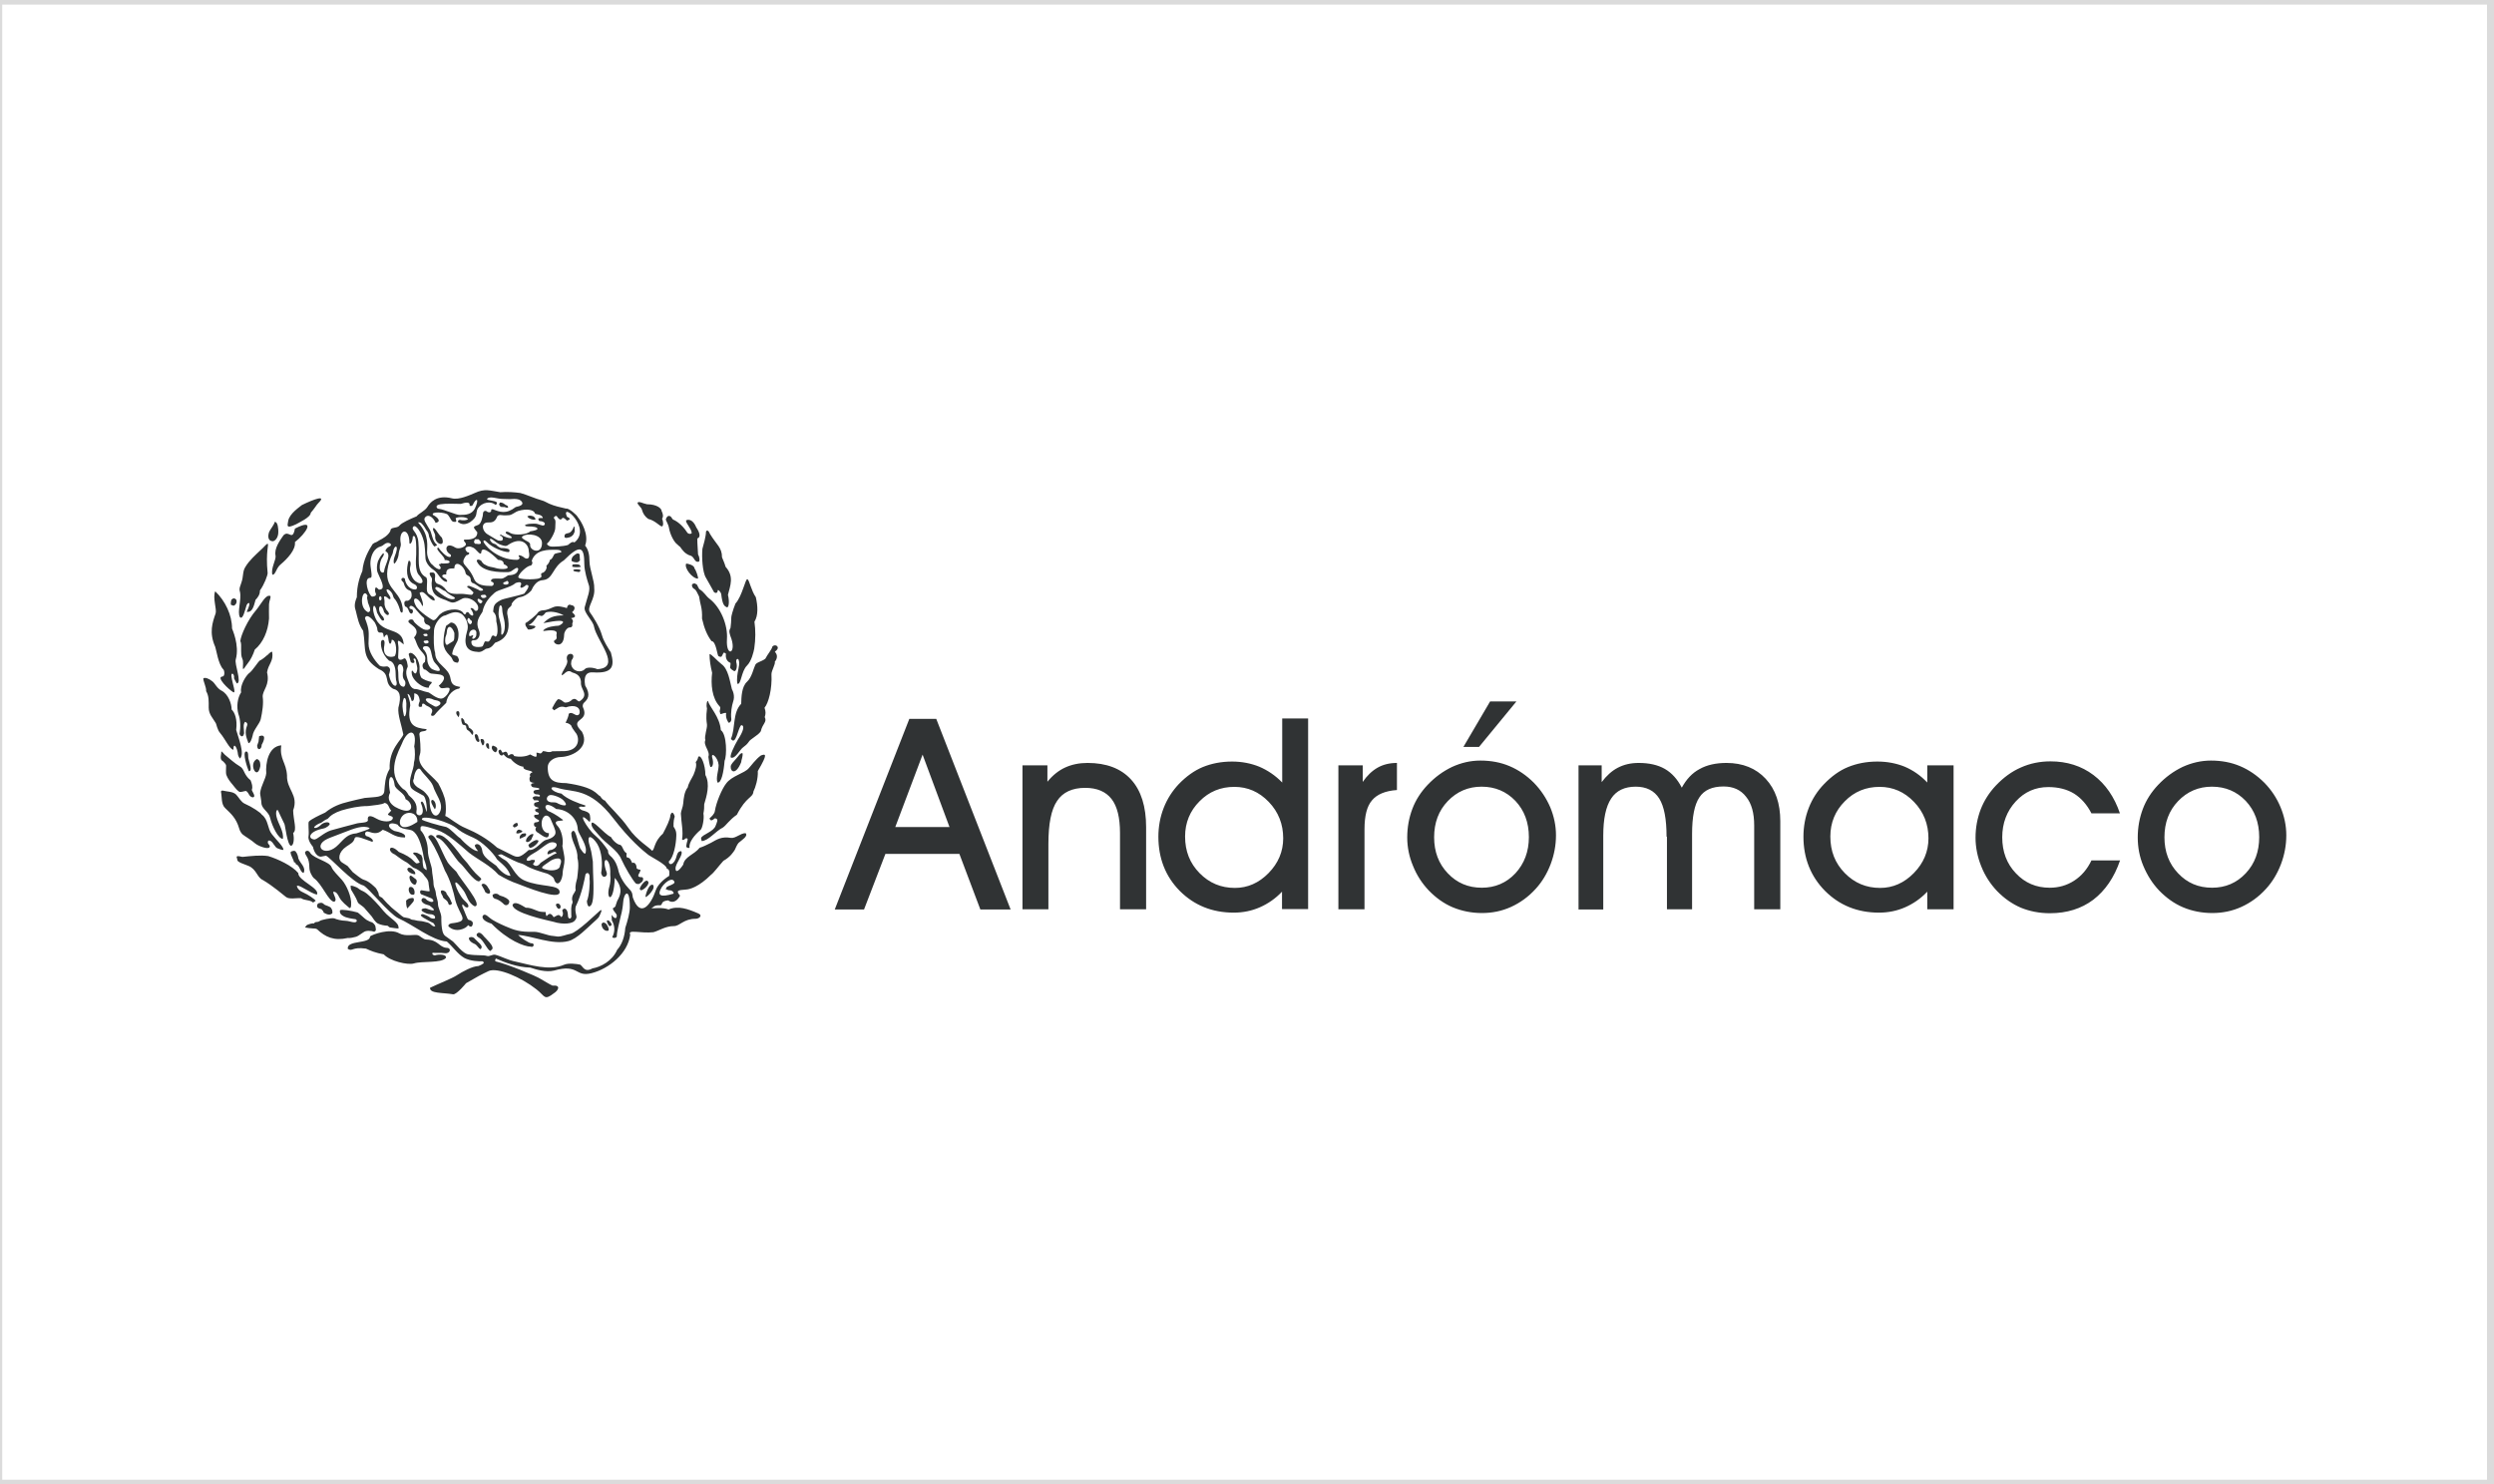
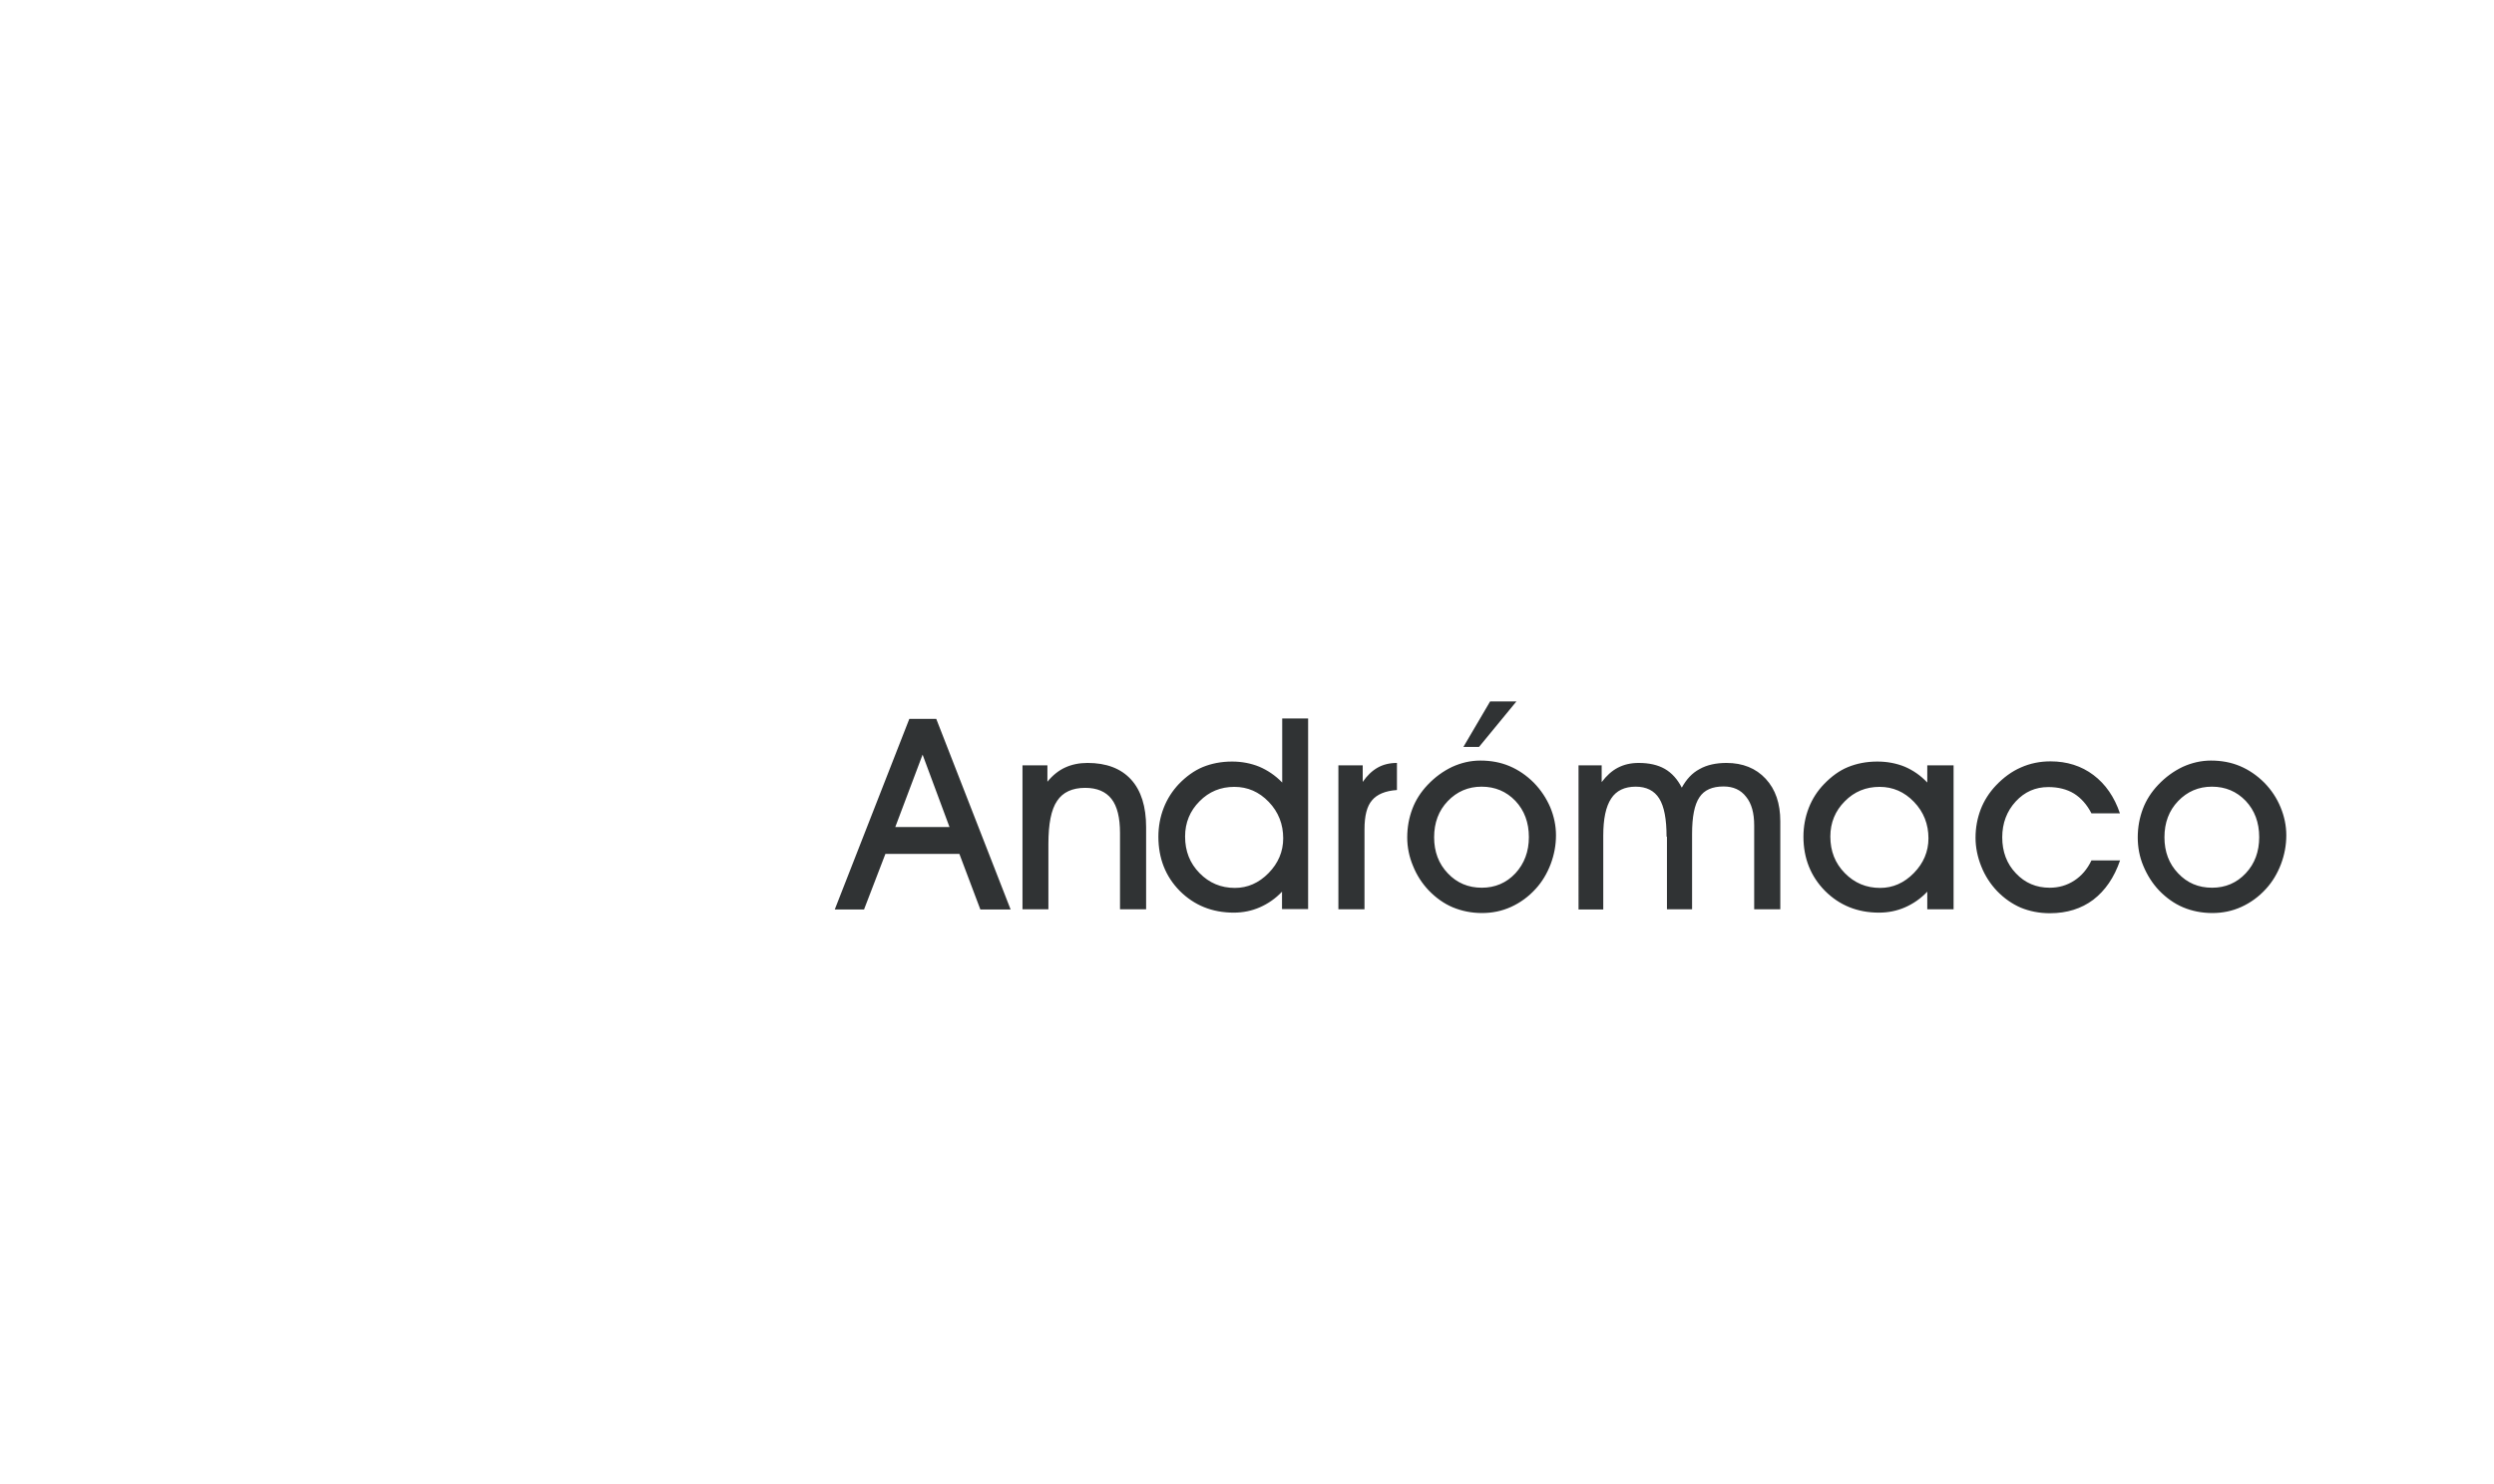
<svg xmlns="http://www.w3.org/2000/svg" version="1.1" x="0px" y="0px" viewBox="0 0 126.08 75.06" style="enable-background:new 0 0 126.08 75.06;" xml:space="preserve">
  <style type="text/css">
	.st0{fill:#F0F0F0;}
	.st1{display:none;}
	.st2{display:inline;fill:#1C1824;}
	.st3{fill:none;stroke:#D4D4D4;stroke-width:2.351;stroke-miterlimit:10;}
	.st4{fill:none;stroke:#E3E3E3;stroke-width:0.5;stroke-miterlimit:10;}
	.st5{fill:none;stroke:#FFFFFE;stroke-width:0.885;stroke-miterlimit:10;}
	.st6{fill:#FFFFFE;}
	.st7{fill:#16C0FE;}
	.st8{fill:#0000D7;}
	.st9{fill:#FFDE00;}
	.st10{fill:#6B6B6B;}
	.st11{fill:#696969;}
	.st12{fill:none;stroke:#474747;stroke-width:0.348;stroke-miterlimit:10;}
	.st13{fill:none;stroke:#474747;stroke-width:0.444;stroke-miterlimit:10;}
	.st14{fill:none;stroke:#D2B356;stroke-width:5.919;stroke-miterlimit:10;}
	.st15{fill:#D2B356;}
	.st16{fill:#FFFFFF;}
	.st17{fill:none;stroke:#000000;stroke-width:0.496;stroke-miterlimit:10;}
	.st18{fill:none;stroke:#000000;stroke-width:1.63;stroke-miterlimit:10;}
	.st19{fill:none;stroke:#A8A8A8;stroke-width:0.5;stroke-miterlimit:10;}
	.st20{display:inline;fill:none;stroke:#DBDBDB;stroke-width:0.465;stroke-miterlimit:10;}
	.st21{fill:#303334;}
	.st22{clip-path:url(#SVGID_00000086655780676654167150000015939591489057474480_);fill:#B6B6B6;}
	.st23{fill-rule:evenodd;clip-rule:evenodd;fill:#303334;}
	.st24{fill:#262626;}
	.st25{fill:#424242;}
	.st26{fill:#595959;}
	.st27{fill:#A3A3A3;}
	.st28{fill:#606060;}
	.st29{fill:#848484;}
	.st30{fill:#040505;}
	.st31{fill-rule:evenodd;clip-rule:evenodd;fill:#2D2D2D;}
	.st32{fill-rule:evenodd;clip-rule:evenodd;fill:#989898;}
	.st33{fill:#4B4B4B;}
	.st34{fill:#373737;}
	.st35{fill:#1E1E1E;}
	.st36{clip-path:url(#SVGID_00000166633844716303060310000009200734084262423691_);}
	.st37{fill:#B29020;}
	.st38{clip-path:url(#SVGID_00000175316829859222834060000014822851356878879374_);}
	.st39{fill-rule:evenodd;clip-rule:evenodd;fill:#333333;}
	.st40{fill-rule:evenodd;clip-rule:evenodd;fill:#FFFFFF;}
	.st41{fill:#333333;}
	.st42{fill:#E3E3E3;}
	.st43{fill:#C7C7C7;}
	.st44{fill:#828282;}
	.st45{fill:#5D5D5D;}
	.st46{fill:#B7B7B7;}
	.st47{fill:#C1C1C1;}
	.st48{fill:#D9D9D9;}
	.st49{fill:#B2B2B2;}
	.st50{fill:#1D1D1D;}
	.st51{fill-rule:evenodd;clip-rule:evenodd;fill:#A8A8A8;}
	.st52{fill:#5C5C5C;}
	.st53{fill:#202020;}
	.st54{fill:#221F1F;}
	.st55{fill:#231F20;}
	.st56{fill:none;stroke:#221F1F;stroke-width:0.137;}
	.st57{fill:#1D1D1B;}
	.st58{fill:#7A7A7A;}
	.st59{fill:none;stroke:#DBDBDB;stroke-width:0.465;stroke-miterlimit:10;}
	.st60{clip-path:url(#SVGID_00000039107505858447713140000004791867455928873143_);fill:#B6B6B6;}
	.st61{clip-path:url(#SVGID_00000129887982797551481460000011668896829691492016_);}
	.st62{clip-path:url(#SVGID_00000041978786354658460360000004953159409900029568_);}
	.st63{fill:#A0A0A0;}
	.st64{fill-rule:evenodd;clip-rule:evenodd;fill:#D2B356;}
	.st65{fill:#9E9E9E;}
	.st66{clip-path:url(#SVGID_00000065791800289757080820000013930875058153960373_);}
	.st67{clip-path:url(#SVGID_00000111165944965901974250000013504178252995364258_);}
	.st68{clip-path:url(#SVGID_00000070099970449353453710000008592367518091879054_);}
	.st69{fill:#212121;}
</style>
  <g id="Capa_2">
</g>
  <g id="Capa_7" class="st1">
</g>
  <g id="Capa_1">
</g>
  <g id="lineas-logos">
</g>
  <g id="marco-logos" class="st1">
</g>
  <g id="logos">
-     <rect x="-0.12" class="st59" width="126.08" height="75.06" />
    <g>
-       <path class="st23" d="M28.62,25.72c-0.27-0.06-0.59-0.13-0.86-0.25c-0.13-0.06-0.26-0.14-0.35-0.16c-0.36-0.1-0.77-0.29-1.1-0.38    c-0.29-0.04-0.66-0.07-1.02-0.04c-0.53-0.08-0.77-0.2-1.29,0.04c-0.24,0.1-0.79,0.36-1.15,0.27c-0.79-0.2-1.12,0.23-1.24,0.43    c-0.14,0.22-0.44,0.33-0.55,0.48c-0.34,0.14-0.74,0.32-0.86,0.46c-0.12,0.15-0.35,0.07-0.45,0.2c0,0.15-0.22,0.36-0.44,0.48    c-0.07,0.03-0.18,0.1-0.26,0.15c-0.09,0.03-0.18,0.08-0.21,0.11c-0.19,0.3-0.47,0.77-0.52,1.36c-0.12,0.28-0.28,0.7-0.28,1.33    c-0.15,0.36-0.11,0.52-0.05,0.7c0.09,0.36,0.14,0.68,0.37,1c0.16,0.99-0.09,1.37,0.8,1.94c0.62,0.26,0.21,0.69,0.71,0.99    c0.35,0.08,0.43,0.36,0.27,0.96c-0.04,0.36,0.16,0.87,0.25,1.35c-0.08,0.27-0.74,0.74-0.69,1.74c-0.24,0.4-0.24,0.8-0.27,1.12    c-0.03,0.35-0.47,0.29-0.99,0.35c-0.26,0.05-0.57,0.13-0.78,0.18c-0.46,0.11-0.84,0.25-1.22,0.56c-0.33,0.15-0.7,0.33-0.82,0.45    c-0.06,0.05,0.01,0.49-0.02,0.73c-0.03,0.12,0.02,0.31,0.22,0.55c0.06,0.28,0.21,0.5,0.4,0.5l0.26-0.05    c0.22,0.09,1.34,1.37,1.9,1.51c0.27,0.14,1.29,1.42,1.75,1.65c0.79,0.35,1.71,1.13,2.46,1.18c0.32,0.28,0.54,0.63,0.88,0.83    c0.31,0.17,0.79,0.18,0.92,0.17c0.16,0.08,0.01,0.15-0.2,0.24c-0.31,0.01-0.79,0.27-1.1,0.47c-0.24,0.16-0.96,0.44-1.35,0.63    c-0.02,0.3,0.64,0.24,1.17,0.33c0.19,0.01,0.65-0.56,0.65-0.56c0.56-0.33,0.79-0.45,1.15-0.62c0.45-0.19,1.64,0.32,2.41,0.93    c0.44,0.34,0.38,0.59,0.89,0.19c0.21-0.13,0.37-0.42-0.08-0.38c-0.18-0.08-0.37-0.21-0.57-0.32c-0.27-0.18-1.73-0.77-2.29-0.9    c-0.08-0.03-0.02-0.12,0-0.15c0.45,0.2,1.07,0.44,1.74,0.46c0.27,0.09,0.78,0.25,1.2,0.15c1.27-0.36,1.05,0.35,1.9,0.13    c0.87-0.22,1.84-1,1.95-1.95c-0.15-0.28,0.53-0.05,1.17-0.12c0.3-0.08,0.61-0.31,1.04-0.31c0.3,0,0.49-0.37,1.1-0.37    c0.18,0,0.37-0.17,0.13-0.27c-0.51-0.22-1.01-0.41-1.5-0.2c-0.33-0.12-0.71-0.05-0.87-0.06c0.09-0.04,0.13-0.17,0.43-0.15    c0.18,0-0.02-0.21,0.42-0.25c0.18,0.14,0.43,0.09,0.6-0.24c-0.2-0.24-0.16-0.28,0.32-0.31c0.17-0.01,0.63-0.13,1.25-0.75    c0.12-0.08,0.37-0.42,0.62-0.7c0.36-0.2,0.51-0.45,0.58-0.56c0.02-0.04,0.11-0.27,0.19-0.35c0.17-0.15,0.5-0.34,0.35-0.49    c-0.26,0-0.49,0.27-0.74,0.24c-0.47-0.08-0.69,0.07-1.01,0.25c-0.2,0.1-0.4,0.2-0.57,0.25c-0.28,0.35-0.77,0.45-0.83,0.85    c-0.2,0.31-0.39,0.44-0.39,0.2c0-0.28,0.41-0.69,0.29-0.88c-0.12,0.01-0.17,0.05-0.22,0.2c-0.12,0.53-0.42,0.54-0.41,0.32    c0.24-0.19,0.37-0.86,0.38-1.3c0.01-0.26-0.08-0.36-0.14-0.46c-0.01-0.24,0.03-0.44,0.06-0.5c-0.01-0.07-0.12-0.37-0.22-0.08    c0,0.2-0.21,0.62-0.38,0.94c-0.47,0.41-0.4,0.82-0.55,0.86c-0.09-0.14-0.76-0.52-1.19-1.15c-0.43-0.62-0.96-1.06-1.19-1.39    c-0.06,0-0.18-0.11-0.23-0.21c-0.21-0.1-0.24-0.46-1.73-0.67c-0.62,0-0.93-0.13-0.93-0.81c0-0.29,0.33-0.51,0.67-0.51    c0.6-0.02,1.48-0.5,1.06-1.28c-0.72-0.72,0.42-0.44,0.05-1.24c-0.03-0.05,0-0.18,0.05-0.22c0.18-0.17,0.37-0.37,0.06-0.88    c-0.08-0.48,0.06-0.68,0.39-0.66c1.02,0.07,1.11-0.31,0.91-1.01c-0.14-0.23-0.37-0.57-0.45-0.87c-0.12-0.43-0.47-0.97-0.61-1.16    c-0.17-0.26,0.28-0.65,0.22-1.22c0.02-0.35-0.24-0.97-0.24-1.36c0-0.33-0.06-0.6-0.22-0.79c0.21-0.56-0.2-1.23-0.37-1.44    C29.16,26.04,28.75,25.68,28.62,25.72 M33.82,45.02c0.15-0.01,0.25,0.09,0.23,0.17c-0.69,0.21-0.78,0.06-0.67-0.19    c0.14-0.34,0.64-0.72,0.72-0.38c-0.02,0.1-0.28,0.16-0.39,0.23l-0.06,0.12C33.71,44.96,33.76,45.02,33.82,45.02 M26.94,42.17    c-0.18,0-0.42,0.3-0.33,0.4c0.11,0.05,0.26-0.09,0.28-0.19C26.91,42.31,27.01,42.19,26.94,42.17 M26.35,42.2    c-0.07,0.05-0.08,0.09-0.08,0.21c0.05,0,0.18-0.08,0.28-0.12c0.07-0.05,0.06-0.15,0-0.15C26.55,42.15,26.38,42.13,26.35,42.2     M26.35,42.09c0.09-0.02,0.06-0.1-0.03-0.11c-0.12-0.08-0.22,0.03-0.22,0.15C26.14,42.16,26.26,42.15,26.35,42.09 M27.22,42.53    c0.02-0.03-0.07-0.06-0.13-0.05c-0.12,0.04-0.36,0.18-0.38,0.27l0.06,0.11C26.89,42.93,27.22,42.63,27.22,42.53 M26.15,41.62    c-0.01-0.05-0.23,0.06-0.22,0.16l0.06,0.06c0.05,0,0.15-0.04,0.2-0.12L26.15,41.62 M18.6,41.5c-0.08,0.13-0.4,0.08-0.64,0.16    c-0.29,0.08-0.9,0.23-1.23,0.33c-0.38,0.12-0.7,0.48-0.85,0.46c-0.35-0.05-0.25-0.41,0.45-0.55c0.18-0.03,0.34-0.18,0.34-0.23    c-0.03-0.16-0.32-0.07-0.41,0.01c-0.23,0.23-0.38,0.2-0.38,0.16c0-0.04,0.16-0.18,0.35-0.23c0.09-0.07,0.25-0.18,0.33-0.2    c0.17-0.19,0.35-0.31,0.71-0.43c0.41-0.12,0.86-0.22,1.33-0.22c0.36-0.05,0.68-0.06,0.85-0.16c0.22,0.05,0.19,0.26,0.33,0.39    l-0.17,0.18c0.01,0.1,0.27,0.08,0.25,0.2c-0.04,0.24-0.54,0.19-0.8,0.04C18.5,41.08,18.6,41.44,18.6,41.5 M20.5,40.41    c0.43,0.19,0.47,0.94-0.53,0.39c-0.24-0.15-0.42-0.39-0.25-0.72c-0.18-0.91,0.15-1.02,0.23-0.38    C19.99,39.94,20.48,40.11,20.5,40.41 M21.89,39.74c0.13,0.45,0.56,0.88,0.35,1.32c-0.18,0.38-0.52,0.15-0.52-0.56    c0-0.2-0.18-0.37-0.29-0.48c-0.12-0.1-0.27-0.17-0.34-0.22c-0.12-0.09-0.27-0.28-0.17-0.42c0.03-0.36,0.22-0.64,0.35-0.45    C21.4,39.15,21.78,39.46,21.89,39.74 M21.88,40.45c-0.2,0,0.02,0.34,0.1,0.47C22.07,40.85,22.05,40.53,21.88,40.45 M21.1,41.56    c-0.04,0.03-0.21,0.13-0.27,0.16c-0.76,0.38-0.74-0.35-0.36-0.56C20.72,41.02,21.12,41.13,21.1,41.56 M33.83,44.29    c-0.29,0.18-0.59,0.45-0.69,0.76c-0.22,0.66-0.76,1.43-1.15,0.33c-0.02-0.1,0-0.26-0.17-0.41c-0.24-0.25-0.5-0.62-0.58-1.04    c-0.06-0.2-0.13-0.39-0.3-0.57c-0.05-0.06-0.22-0.15-0.2-0.35c-0.17-0.26-0.39-0.54-0.65-0.76c-0.42-0.35-0.99-1.38-0.3-0.7    c0.08,0.04,0.06-0.36-0.01-0.42c-0.13-0.13-0.33-0.13-0.39-0.18c-0.28-0.16,0-0.18,0.09-0.15c0.02,0,0.16-0.01,0.11-0.07    c-0.35-0.11-0.91-0.31-1.21-0.6c-0.56-0.09-0.71-0.46-0.13-0.27c0.73,0.22,1.56-0.04,2.77,1.54c0.82,1.07,1.48,1.61,1.72,1.8    c0.13,0.12,0.97,0.51,0.97,0.73C33.89,43.95,33.83,44.23,33.83,44.29 M33.04,44.88c0.01-0.1-0.01-0.15-0.08-0.14    c-0.17,0-0.33,0.5-0.33,0.62C32.74,45.36,33.04,45,33.04,44.88 M32.72,44.54c-0.12-0.06-0.38,0.31-0.38,0.42l0.06,0.06    C32.52,45.03,32.94,44.66,32.72,44.54 M31.68,43.15c-0.2-0.12-0.18-0.36-0.33-0.43c-0.11,0-0.35-0.18-0.46-0.39    c-0.37-0.17-1-1-0.99-0.65c0,0.18,0.25,0.4,0.38,0.56c0.34,0.42,0.94,0.74,1.13,1.21c0.17,0.38,0.57,1.07,0.74,1.23    c0.16,0.06,0.2-0.01,0.24-0.04c0.11-0.05,0.17-0.22,0.08-0.28c-0.4,0-0.09-0.21-0.09-0.38c-0.01,0-0.2-0.01-0.2-0.1    c0-0.18-0.11-0.3-0.22-0.24c-0.07-0.15-0.1-0.26-0.25-0.28C31.64,43.34,31.68,43.19,31.68,43.15 M17.12,42.7    c-0.67,0.71-1.35,0.09-0.57-0.28c0.17-0.08,0.55-0.21,0.87-0.34c0.46-0.18,0.94-0.37,1.26-0.21c0.04,0.07-0.44,0.19-0.66,0.27    C17.57,42.17,17.4,42.42,17.12,42.7 M22.12,41.45c0.41,0.12,0.79,0.27,1.05,0.5c0.24,0.18,0.51,0.3,0.76,0.41    c0.43,0.19,1,0.75,1.2,1.1c0.4,0.35,0.56,0.49,0.68,0.83c-0.23,0-0.51-0.23-0.72-0.51c-0.3-0.23-0.67-0.43-0.71-0.76    c-0.03-0.29-0.27-0.43-0.38-0.27c0,0.06,0.11,0.23,0.17,0.28c-0.17,0.06-0.69-0.39-0.9-0.64c-0.19-0.11-0.47-0.47-0.71-0.57    c-0.35-0.07-1.22-0.32-1.23-0.38C21.29,41.22,22.12,41.45,22.12,41.45 M24.02,47.49c-0.09-0.13-0.24-0.12-0.31-0.07    c-0.02,0.08,0.04,0.21,0.28,0.31c0.15,0.05,0.29,0.41,0.35,0.2C24.41,47.81,24.13,47.61,24.02,47.49 M24.66,47.56    c-0.06-0.06-0.13-0.15-0.19-0.2c-0.08-0.11-0.21-0.24-0.31-0.18c-0.12,0.08-0.06,0.16,0.04,0.23c0.24,0.11,0.42,0.62,0.59,0.68    l0.1-0.1C24.95,47.88,24.76,47.66,24.66,47.56 M22.57,45.19c0.08,0.12,0.11,0.15,0.15,0.21c0.06,0.1,0.1,0.24,0.13,0.27    c-0.01,0.08-0.15,0.14-0.18,0.03c-0.05-0.22-0.29-0.23-0.29-0.39C22.08,44.85,22.6,45.05,22.57,45.19 M23.07,44.08    c-0.08-0.08-0.31-0.29-0.43-0.46c-0.35-0.56-0.66-1.7-0.99-1.32c0,0.06,0.05,0.12,0.13,0.22c0.23,0.36,0.49,0.93,0.71,1.5    c0.28,0.48,0.44,1.09,0.53,1.51c0.24,0.84,0.77,1.05-0.19,1.16c-0.03,0-0.19,0.05-0.16,0.15c0.35,0.36,0.91,0.12,0.99-0.06    c0.2,0.19,0.23-0.01,0.24-0.06c0.02-0.1-0.06-0.18-0.22-0.21c-0.06-0.02-0.19-0.43-0.29-0.63c-0.01-0.03-0.05-0.1,0-0.15    l0.13,0.13c0.12,0.07,0.22,0.01,0.12-0.15c-0.02-0.04-0.12-0.13-0.2-0.21c-0.36-0.39-0.73-1.46-0.01-0.47    c0.18,0.24,0.22,0.63,0.57,0.8C24.45,45.8,23.26,44.46,23.07,44.08 M23.62,43.64c-0.05-0.05-0.12-0.14-0.23-0.26    c-0.6-0.81-1.02-1.26-1.32-1.14c-0.05,0.05,0,0.12,0.05,0.13c0.36,0.08,0.9,1.09,1.14,1.28c0.18,0.13,0.68,0.92,0.96,0.92    l0.1-0.09c0.04-0.04-0.07-0.13-0.14-0.19C24.01,44.15,23.78,43.86,23.62,43.64 M24.67,44.88c-0.06-0.13-0.23-0.27-0.33-0.14    c0.06,0.13,0.16,0.26,0.19,0.37C24.7,45.27,24.91,45.19,24.67,44.88 M25.26,45.28c-0.09-0.09-0.23-0.13-0.36-0.03    c0,0.12,0.05,0.17,0.13,0.2c0.19,0.04,0.35,0.18,0.46,0.29c0.13,0.1,0.29-0.04,0.25-0.19C25.71,45.48,25.56,45.36,25.26,45.28     M28.12,45.72c-0.06,0,0.04,0.24,0.14,0.24C28.44,45.92,28.29,45.59,28.12,45.72 M27.01,47.12c-0.75,0.02-1.01-0.09-1.46-0.28    c-0.29-0.13-0.61-0.27-0.81-0.44c-0.19-0.17-0.29-0.2-0.35-0.05c0,0.13,0.12,0.25,0.46,0.36c0.82,0.84,1.65,1.16,1.98,1.16    c0.16,0.07,0.22-0.19,0.03-0.17c-0.12,0-0.56-0.3-0.67-0.42c0.66,0.03,1.74,0.52,2.54,0.31c0.43-0.1,1.01-0.72,1.22-0.9    c0.12-0.11,0.27-0.24,0.32-0.31c0.05-0.09,0.24-0.47,0.06-0.33c-0.18,0.15-1.14,1.1-1.49,1.17c-0.22,0.04-0.42,0.14-0.64,0.14    l-0.23-0.03C27.69,47.32,27.29,47.12,27.01,47.12 M30.79,46.56c-0.23-0.11-0.04,0.22,0.02,0.28    C31.01,46.79,30.89,46.67,30.79,46.56 M30.64,46.71c-0.11-0.09-0.19-0.07-0.23,0.02c0,0.17,0.12,0.34,0.28,0.34    C30.88,47.09,30.7,46.77,30.64,46.71 M31.2,48.03c-0.25,0.57-0.83,0.87-1.25,0.94c-0.41,0.23-0.48-0.11-0.62-0.19    c-0.19-0.04-0.58-0.09-0.8,0c-0.77,0.34-1.79-0.01-2.45-0.15c-0.42-0.08-0.7-0.26-1.04-0.35c-0.15-0.03-0.29,0.1-0.42,0.06    c-0.19-0.06-0.52-0.01-0.94-0.08c-0.28-0.03-0.63-0.52-0.78-0.65c-0.12-0.09-0.3-0.21-0.39-0.28c-0.15-0.11-0.17-0.38-0.19-0.57    c-0.01-0.06-0.01-0.35-0.01-0.4c-0.02-0.23-0.17-0.45-0.17-0.66c0-0.17-0.11-0.41-0.11-0.56c0-0.1-0.11-0.31-0.11-0.4    c0-0.23-0.08-0.6-0.08-0.72c0-0.23-0.21-0.64-0.21-1.01c0-0.33-0.14-0.8-0.37-1.03c0-0.19-0.05-0.27,0.4-0.15    c0.69,0.21,0.85,0.23,2.05,1.29c0.48,0.37,1.06,0.63,1.49,1.11c0.31,0.19,0.69,0.37,0.94,0.45c0.37,0.14,2.15,0.88,2.15,0.43    c0.01-0.4-0.98-0.24-1.76-0.58c-0.54-0.22-0.65-0.84-1.02-1.05c-0.1-0.05-0.25-0.16-0.34-0.24c0.06-0.01,0.15-0.06,0.2-0.03    c0.2,0.1,0.5,0.27,0.82,0.4c0.11,0.04,0.28,0.08,0.36,0.14c0.3,0.19,0.73,0.31,1.02,0.4c0.17,0.03,0.4,0.19,0.43,0.28    c0.15,0.5,0.45,0.14,0.45-0.36c0-0.1,0.09-0.34,0.09-0.63c0-0.13-0.06-0.39-0.11-0.66c0.07-0.31-0.05-0.81-0.23-1    c-0.37-0.39,0.37-0.22,0.25-0.33c-0.37-0.28-0.59-0.38-0.76-0.45c-0.23-0.18-0.13-0.52,0.43-0.09c0.57,0.02,1.07,0.46,1.09,1.04    c0.01,0.16,0.41,0.69,0.41,1.03c0,0.34-0.13,0.15-0.29-0.08c-0.15-0.37-0.25-1.18-0.45-0.78c0,0.44,0.34,0.79,0.31,1.26    c0.09,0.32,0.02,0.74-0.01,1.02c-0.02,0.12-0.12,0.34-0.08,0.62c-0.07,0.17-0.19,0.23-0.18,0.48c0,0,0.04,0.08,0.02,0.16    c-0.09,0.18-0.06,0.38-0.06,0.6c0.05,0.24-0.18,0.26-0.17,0.01c-0.01-0.33-0.2-0.41-0.29-0.23c0.06,0.12,0.06,0.24-0.04,0.34    c-0.15-0.2-0.2-0.08-0.39,0c-0.16-0.27-0.26-0.16-0.36-0.05c-0.05-0.1-0.04-0.15-0.04-0.21l-0.19-0.01    c-0.27-0.01-0.49-0.22-0.82-0.21c-0.24-0.14-0.57-0.36-0.67-0.14c0,0.4,1.72,0.77,2.06,0.85c0.54,0.17,0.98,0.08,1.08-0.05    c0.08-0.09,0.12-0.18,0.08-0.28c-0.05-0.21-0.05-0.29-0.03-0.43c0.34-0.7,0.46-1.45,0.5-1.64c0.08-0.12,0.24-0.08,0.2,0.23    c0.04,0.17-0.02,0.89-0.13,1.12c0.01,0.23,0.09,0.28,0.1,0.28c0.17-0.02,0.25-0.28,0.23-1.22c-0.01-0.39-0.03-0.61-0.03-1.05    c-0.04-0.22-0.06-0.47-0.12-0.66c-0.28-0.85,0.1-0.62,0.34-0.24c0.25,0.41,0.28,1.07,0.2,1.47c0.07,0.35,0.35,0.17,0.28-0.02    c-0.34-0.9,0.23-0.82,0.18,0.1c0.03,0.25,0,0.46-0.05,0.63c-0.18,0.63,0.22,0.9,0.28-0.46c0.48,0.57,0.24,0.94,0.12,1.17    c-0.03,0.11-0.08,0.21-0.08,0.25c-0.02,0.05-0.09,0.1-0.14,0.12c0.02,0.16,0.2,0.26,0.2,0.37c0,0.16-0.1,0.19-0.26-0.04l0.01,0.28    c0.17,0.29,0.16,0.59,0.02,0.85c0.06,0.06,0.17,0.05,0.23-0.02c0-0.28,0.15-0.79,0.2-1.04c0.07-0.24,0.11-0.53,0.12-0.68    c0.02-0.47,0.34-0.85,0.34,0.23c0,0.27-0.11,0.67-0.23,1.04C31.58,47.38,31.43,47.78,31.2,48.03 M20.8,43.91    c-0.12-0.06-0.17-0.04-0.21,0.03c0,0.17,0.27,0.27,0.4,0.27C21.02,44.09,20.9,44,20.8,43.91 M20.98,44.43    c-0.1-0.07-0.25-0.25-0.28-0.08c0,0.17,0.13,0.39,0.29,0.39C21.1,44.62,21.09,44.48,20.98,44.43 M20.75,44.85    c-0.17,0-0.09,0.49,0.19,0.38C21,45.09,20.92,44.83,20.75,44.85 M20.92,45.54c0.02-0.16-0.06-0.14-0.16-0.12    c-0.06,0-0.15,0.04-0.23,0.12c0,0.1,0,0.27,0.06,0.4C20.64,45.88,20.92,45.6,20.92,45.54 M20.93,43.89    c0.12,0.03,0.4,0.21,0.48,0.33c0.06,0.12,0.26,0.23,0.26,0.49c0,0.05,0.05,0.3,0.05,0.34c0,0.05-0.18,0-0.4-0.03    c-0.1-0.03-0.14,0.2,0.05,0.23c0.05,0.01,0.37,0.16,0.42,0.17c0.08,0.02,0.21,0.19,0.02,0.19c-0.04,0-0.23-0.07-0.27-0.14    c-0.04-0.05-0.17-0.1-0.22,0c-0.06,0.1,0.09,0.24,0.26,0.28c0,0,0.1,0.03,0.13,0.04c0.04,0.02,0.17,0.14,0.17,0.14    c0.04,0,0.04,0.08,0.06,0.1c-0.14,0.03-0.37-0.1-0.44-0.1c-0.13,0-0.34,0.08-0.03,0.22c0,0,0.14,0.08,0.28,0.08    c0.17,0,0.27,0.1,0.24,0.19c-0.01,0.08-0.24,0-0.24-0.01c0-0.03-0.23-0.14-0.28-0.15c-0.01,0-0.13-0.09-0.2,0.02    c0.03,0.08,0.22,0.18,0.32,0.23c0.05,0.03,0.29,0.16,0.32,0.17c0.04,0.03,0.07,0.13,0.1,0.15c-0.15,0.07-0.21-0.13-0.4-0.18    c-0.02,0-0.27-0.08-0.4-0.08c-0.12,0-0.26-0.06-0.36-0.06c-0.07,0-0.14-0.08-0.21-0.08c-0.01,0-0.24-0.05-0.24-0.05    c-0.12-0.07-0.29-0.24-0.43-0.34c-0.12-0.09-0.27-0.23-0.31-0.28c-0.06-0.04-0.3-0.32-0.34-0.36c-0.03-0.04-0.18-0.03-0.18-0.22    c0-0.04-0.13-0.26-0.13-0.26c-0.09-0.09-0.34-0.35-0.61-0.43c-0.17-0.05-0.44-0.3-0.57-0.39c-0.02-0.02-0.24-0.29-0.26-0.31    c-0.04-0.03-0.26-0.16-0.27-0.17c-0.24-0.15-0.19-0.54,0.21-0.81c0.23-0.16,0.36-0.2,0.42-0.42c0.05-0.17,0.51,0.05,0.89,0.18    c0.13-0.09-0.17-0.27-0.27-0.28c-0.14-0.03-0.14-0.33,0.13-0.22c0.44,0.17,0.59-0.07,0.67-0.11c0.41,0.13,0.56,0.39,1.12,0.39    c0-0.03,0.14-0.2-0.53-0.33c-0.44-0.2-0.33-0.52,0.16-0.32c0.17,0.28,0.6,0.2,0.77,0.32c0.23,0.16,0.43,0.56,0.57,1.44    c0.08,0.2,0.13,0.4,0.13,0.54c-0.04,0-0.16-0.12-0.16-0.12c-0.05-0.19-0.05-0.4-0.05-0.48l-0.06-0.16c-0.03,0-0.17-0.12-0.26-0.12    c-0.04,0-0.11-0.04-0.16,0.03c0.03,0.06,0.12,0.12,0.12,0.12c0.03,0.05,0.19,0.26,0.22,0.34c0,0-0.07,0.05-0.17,0.05    c-0.02,0-0.16-0.14-0.16-0.14c-0.13-0.15-0.38-0.3-0.73-0.44c-0.47-0.47-0.62-0.04-0.2,0.13c0,0,0.37,0.28,0.54,0.37    C20.62,43.62,20.87,43.89,20.93,43.89 M27.69,43.2c0.17,0,0.36-0.24,0.45-0.05c-0.21,0.06-0.55,0.31-0.81,0.48    c-0.15,0.22-0.29,0.17-0.38,0.08c-0.02-0.05,0.13-0.13,0.08-0.22l-0.15-0.01c-0.31,0.15-0.41-0.06,0.11-0.34    c0.34-0.18,0.69-0.55,0.91-0.55c0.43,0,0.22,0.37-0.1,0.4C27.72,43,27.64,43.15,27.69,43.2 M28.31,43.77    c0,0.22-0.36,0.27-0.58,0.23c-0.46-0.1-0.43-0.11,0.07-0.45C27.97,43.42,28.54,43.23,28.31,43.77 M28.49,40.48    c0.35,0.39-0.17,0.23-0.34,0.12c-0.06-0.04-0.24-0.02-0.29-0.03c-0.29-0.04-0.26-0.28-0.08-0.36    C27.95,40.16,28.39,40.35,28.49,40.48 M28.49,34.1c0.22-0.22,0.31-0.18,0.45-0.09c0.18,0.05,0.46,0.15,0.43,0.59    c0.03,0.3,0.41,0.56-0.08,0.87c-0.14-0.01-0.16-0.21-0.37-0.09c-0.08,0.09-0.2,0.15-0.35,0.15c-0.08,0-0.2-0.19-0.37-0.17    c-0.12,0.12-0.23,0.35-0.29,0.46l0.1,0.1c0.17-0.08,0.27-0.26,0.59-0.15c0.48-0.16,0.68,0.01,0.7,0.17    c0.03,0.18-0.07,0.27-0.2,0.21c-0.03,0-0.24-0.18-0.35-0.05c0,0.09-0.07,0.27-0.16,0.45c0.07,0,0.19,0.04,0.28,0.13    c0.03,0.09,0.12,0.23,0.22,0.36c0.21,0.22,0.25,0.88-0.51,0.94c-0.14,0-0.39,0.01-0.66,0.01c-0.18,0.1-0.33-0.01-0.47-0.01    c-0.13,0.21-0.16,0.08-0.33,0.08c0,0.07,0.03,0.19-0.03,0.21c-0.06,0-0.19-0.06-0.29-0.12c-0.21,0.12-0.56,0.14-0.81,0.08    c-0.04-0.14-0.19-0.11-0.29-0.02c-0.05-0.06-0.02-0.16-0.13-0.2c-0.06,0-0.12,0.05-0.17,0.05c-0.06-0.09-0.09-0.24-0.2-0.09    c0,0.17,0.16,0.33,0.25,0.17c0.05,0.04,0.14,0.21,0.37,0.23c0.15,0.21,0.45,0.39,0.64,0.4c-0.04,0.2,0.4,0.17,0.46,0.28    c-0.11,0.04-0.17,0.11-0.11,0.21c-0.07,0.07-0.04,0.19-0.02,0.24c0.02,0.06,0.15,0.09,0.26,0.09c0,0-0.32,0-0.16,0.19    c0.07,0.07,0.38,0.03,0.38,0.12c-0.04,0.08-0.23,0-0.29,0.11c-0.04,0.07,0.05,0.17,0.16,0.16c0.21,0,0.18,0.14,0.08,0.11    c-0.08-0.02-0.24-0.04-0.3,0.07L27,40.47c0.13,0,0.22-0.02,0.24,0.05c0.04,0.05-0.19,0.01-0.24,0.12    c-0.04,0.2,0.24,0.16,0.24,0.23c-0.07,0-0.12,0.05-0.18,0.05c-0.06,0.17,0.21,0.13,0.18,0.23c-0.03,0.1-0.22,0-0.24,0.1    c0,0.09,0.07,0.13,0.25,0.23c0.03,0.11-0.18,0.09-0.23,0.12c-0.04,0.05-0.05,0.21,0.09,0.22c0.01,0-0.12,0.13,0.04,0.26    c0.14,0.06,0.61,0.53,0.6,0.05c-0.45,0-0.46-0.77-0.18-0.88c0.13-0.04,0.25,0.1,0.27,0.18c0.08,0.2,0.27,0.56,0.24,0.69    c0,0.09-0.1,0.26-0.47,0.35c-0.25,0.06-0.51,0.55-0.88,0.51c-0.48,0.43-0.57,0.4-0.92,0.22l-0.68-0.34    c-0.49-0.45-1.08-0.77-1.58-0.98c-0.43-0.17-0.85-0.55-1.04-0.62c0.04-0.19,0.04-0.49,0.01-0.7c-0.03-0.27-0.2-0.65-0.37-0.96    c-0.41-0.5-1.13-0.88-0.92-1.46c0.07-0.17-0.01-0.88-0.03-1.02c0.02-0.19,0.24-0.1,0.36-0.2v-0.05c-0.59-0.06-1.02-0.18-0.82-1.2    c0-0.2-0.09-0.4-0.14-0.58c0.08,0,0.15,0.12,0.21,0.35c0.13,0.05,0.14-0.19,0.13-0.38c0.17,0.02,0.25,0.12,0.28,0.38    c0,0.05-0.08,0.15-0.05,0.28c0.03,0.03,0.1,0.04,0.17,0c-0.03-0.19,0.08-0.17,0.2-0.05c0.5,0.22,0.25,0.34,0.25,0.5    c0.06,0.05,0.15,0.03,0.19-0.03c0.08-0.11,0.33-0.36,0.58-0.6c0.05-0.44,0.42-0.7,0.65-0.72l0.06-0.08    c-0.27-0.06-0.43-0.08-0.49-0.4c-0.02-0.15-0.08-0.29-0.16-0.39c-0.25-0.32-0.62-0.49-0.62-0.93c-0.08-0.26-0.08-0.66-0.06-1.14    c0.02-0.31,0.3-0.73,0.57-0.76c0.26-0.11,0.51-0.25,0.8-0.09c0.16,0.09,0.44,0.48,0.3,0.9c-0.17,0.58-0.09,1,0.5,1.03    c0.21,0.05,0.35-0.09,0.45-0.15c0.21-0.03,0.29-0.08,0.47-0.31c0.67-0.22,0.78-0.72,0.61-1.48c-0.01-0.37,0.24-0.27,0.23-0.5    c0.1-0.15,0.23-0.27,0.36-0.31c0.21-0.03,0.43-0.13,0.63-0.35c0.23-0.53,0.51-0.51,0.62-0.53c0.48-0.06,0.46-0.66,1.02-0.99    c0.83-0.83,1.04-0.71,1.04,0.19c0,0.34,0.16,0.85,0.21,1c0.13,0.3-0.06,0.65-0.19,1.17c-0.07,0.28,0.42,0.68,0.47,0.99    c0.14,0.72,1.43,2.07,0.17,2.15c-0.2-0.09-0.54-0.12-0.64,0c-0.18,0.2-0.63,0.13-0.69-0.26c0.01-0.05,0-0.12,0.03-0.2    c0.31-0.39-0.36-0.45-0.23,0c0.08,0.21-0.28,0.57-0.28,0.77L28.49,34.1 M22.51,29.89c0.13,0.14,0.32,0.24,0.42,0.29    c0.18,0.09-0.03,0.19-0.3,0.06c-0.19-0.09-0.52-0.33-0.61-0.45c-0.03-0.04-0.02-0.08,0.04-0.11    C22.26,29.7,22.33,29.84,22.51,29.89 M20.54,35.81c0.02,0.26-0.07,0.51-0.12,0.38c-0.07-0.31-0.12-0.61,0-0.89    C20.52,35.26,20.56,35.46,20.54,35.81 M22.23,35.64c-0.09,0.06-0.17,0.15-0.31,0.05c-0.7-0.35-0.32-0.48,0.02-0.3    C22.2,35.43,22.34,35.51,22.23,35.64 M20,34.05c0,0.1,0.01,0.25,0.02,0.33c0.15,0.44-0.22,0.43-0.36-0.26    c0.03-0.13,0.14-0.31-0.05-0.41c-0.08-0.04-0.22,0.05-0.42-0.05c-0.27-0.28-0.56-0.7-0.56-1.11c0.01-0.61,0.06-0.66-0.18-1.29    c0.04-0.19,0.25-0.12,0.5,0.22c0.02,0.04,0.1,0.2,0.12,0.29c0,0.08,0.02,0.22,0.14,0.22c0.03,0,0.1-0.02,0.15,0.03    c0.02,0.02,0.03,0.2,0.06,0.22c0.05-0.14,0.17-0.2,0.18-0.08c0.06,0.16,0.02,0.32,0.12,0.4c0.07-0.04,0.08-0.15,0.08-0.21    c0.27-0.01,0.28,0.78,0.13,0.84c-0.23,0.08-0.61,0.01-0.5-0.56c0.06-0.35-0.13-0.29-0.16-0.2c-0.04,0.15,0,0.62,0.4,0.98    C19.91,33.44,20,33.77,20,34.05 M20.39,33.9c-0.05,0.2-0.04,0.39,0.06,0.5c0.09,0.11,0.03,0.33-0.05,0.33    c-0.34-0.04-0.23-0.59-0.28-0.85C20.04,33.52,20.39,33.45,20.39,33.9 M19.22,30.15c0.04,0,0.07,0.05,0.07,0.11    c0,0.06-0.03,0.1-0.07,0.1c-0.03,0-0.06-0.04-0.06-0.1C19.16,30.21,19.19,30.15,19.22,30.15 M18.6,30.47    c0.04,0.14,0.23,0.44,0.01,0.49c-0.54-0.24-0.26-1.33-0.03-0.83C18.52,30.25,18.6,30.35,18.6,30.47 M19.11,28.37    c-0.06,0.19-0.08,0.43-0.02,0.58c0.27,0.59,0.39,0.85,0.07,0.87c-0.01,0-0.11-0.12-0.16-0.12c-0.07,0.11-0.04,0.24,0,0.31    c0.04,0.12-0.09,0.16-0.19,0.16c-0.18-0.06-0.46-0.95-0.1-0.95c0.18,0.02-0.02-0.53,0.02-0.84c0.04-0.34,0.19-0.66,0.52-0.75    c0.15-0.04,0.18-0.17,0.37-0.18c0.08,0,0.26,0.1,0.04,0.2c-0.07,0.02-0.23,0.2-0.15,0.24c0.28,0.14,0.01,0.57-0.07,0.88    c-0.03,0.14-0.02,0.21-0.12,0.18c-0.2-0.05-0.13-0.58,0.01-0.76c0.12-0.16,0.08-0.28,0-0.17C19.22,28.14,19.17,28.26,19.11,28.37     M25.51,31.48c0.07,0.53-0.19,0.75-0.17,0.54c0.02-0.33-0.02-0.45-0.12-0.82c-0.04-0.16,0-0.38,0.02-0.5    c0.05-0.17,0.15-0.08,0.15,0.13C25.39,31.02,25.51,31.39,25.51,31.48 M24.08,32.07c0.02,0.25-0.34,0.34-0.15,0.07    c0,0-0.05,0-0.05-0.02c-0.05,0.03-0.09,0.06-0.16,0.04C23.66,31.8,24.14,31.71,24.08,32.07 M23.79,31.36    c-0.09-0.16-0.15-0.13-0.17,0.02c0.05,0.08,0.05,0.16,0.16,0.19C23.94,31.47,23.81,31.34,23.79,31.36 M24.32,30.35    c-0.15-0.12-0.2-0.07-0.17,0.03c0.05,0.07,0.04,0.09,0.15,0.14C24.47,30.41,24.34,30.34,24.32,30.35 M25.58,29.41    c-0.18,0.04-0.18,0.12-0.06,0.15c0.08,0,0.1,0.02,0.19-0.05C25.71,29.32,25.58,29.38,25.58,29.41 M21.55,32.39    c-0.16,0-0.17,0.06-0.06,0.15c0.09,0,0.09,0.01,0.18-0.05C21.67,32.36,21.55,32.38,21.55,32.39 M21.52,32.05    c-0.15,0-0.15,0.05-0.05,0.12c0.07,0,0.07,0.02,0.15-0.03C21.61,32.02,21.52,32.05,21.52,32.05 M24.45,30.08    c-0.18,0-0.18,0.07-0.06,0.16c0.09,0,0.1,0.01,0.2-0.05C24.58,30.05,24.45,30.07,24.45,30.08 M24.15,27.27h-0.14v0.02h-0.01    c-0.01,0.03-0.04,0.09-0.04,0.13l0.05,0.07h0.01v0.01h0.01h0.06c0.01,0.01,0.19,0.02,0.19,0l0.01-0.01h0.01l0.01-0.01    c0-0.02,0-0.1-0.02-0.1c0-0.01-0.02-0.02-0.02-0.03l-0.01-0.01c-0.03,0-0.01-0.04-0.04-0.04c0-0.01-0.01,0-0.01-0.01    C24.2,27.28,24.19,27.26,24.15,27.27 M22,33.53c0.39,0.4,0.26,0.49-0.13,0.32c-0.12-0.05-0.27-0.26-0.27-0.52    c0-0.27-0.12-0.42-0.2-0.5c-0.06-0.07,0.03-0.14,0.03-0.14C21.91,32.57,21.72,33.23,22,33.53 M21.29,34.26    c-0.05-0.11-0.08-0.2-0.08-0.32V33.7c-0.05-0.5-0.46-0.83-0.55-0.62c0.13,0.46,0.07,0.4,0.21,0.45c0.06,0,0.13-0.04,0.03-0.19    c0.03-0.08,0.13-0.04,0.13,0.1c0,0.1,0.09,0.3,0.06,0.43c-0.05,0.29-0.14,0.19-0.23,0.05c-0.08-0.05-0.05,0.19-0.01,0.28    c0.13,0.29,0.52,0.58,0.82,0.58c0-0.03,0.03-0.09,0.05-0.13c0.04-0.05,0.11-0.09,0.11-0.16C21.64,34.45,21.4,34.37,21.29,34.26     M21.04,28.03c0,0.17-0.09,0.84,0.16,1.07c0.39,0.45-0.02,0.51-0.28,0.21c-0.14-0.17-0.23-0.47-0.18-0.66    c0.05-0.18,0-0.34-0.09-0.28c-0.1,0.37-0.16,0.96,0.27,1.16c0.23,0.09,0.17,0.28,0.08,0.28c-0.4,0-0.53-0.43-0.53-0.54    c-0.06-0.08-0.18-0.06-0.18,0.05c0.01,0.06,0.12,0.12,0.12,0.17c0.05,0.18,0.12,0.31,0.3,0.37c0.1,0.03,0.1,0.18,0.1,0.26    c-0.01,0.17-0.15,0.26-0.21,0.26c-0.18-0.03-0.19,0.13-0.12,0.29c0.2,0.03,0.16,0.35,0.32,0.36c0.07,0,0.14-0.21-0.02-0.23    c-0.19-0.02-0.04-0.38,0.26,0.04c0.08,0.08,0.2,0.25,0.39,0.41c0.04,0.02-0.01,0.15,0.03,0.2c0.03,0.04,0.01,0.1,0.15,0.14    c0.28,0.1,0.12,0.37-0.22,0.22c-0.14-0.07-0.4-0.27-0.48-0.4c0-0.13-0.27-0.1-0.26,0.01c-0.05,0.13,0.71,0.34,0.28,0.82    c0.12,0.17,0.13,0.42,0.35,0.67c0.29,0.31,0.22,0.35,0.2,0.57c-0.17,0.09-0.13,0.26-0.05,0.37c0.15,0,0.21,0.17,0.36,0.21    c0.13,0.02,0.45,0.03,0.54,0.08c0.19,0.07,0.16,0.27-0.15,0.54c0.03,0.03,0.08,0.08,0.09,0.1c0.09,0.06,0.3-0.02,0.38,0    c0.22-0.02-0.05,0.48-0.3,0.54c-0.24,0.06-0.64-0.3-0.67-0.3c-0.32-0.06-0.5-0.18-0.74-0.18c-0.12-0.04-0.2-0.14-0.25-0.28    c-0.08-0.23-0.25-0.52-0.08-0.84c0.02-0.01-0.05-0.5-0.19-0.42c-0.23,0.15-0.31,0.02-0.29-0.12c0-0.18,0.03-0.42,0.01-0.5    c-0.06-0.35-0.03-0.35,0.27-0.09c-0.07-1.04-1.27-0.34-1.54-1.69c-0.04-0.33,0.1-0.4,0.19,0.08c0.1,0.19,0.22,0.4,0.28,0.4    c0.14,0.02,0.05-0.15,0.02-0.19c-0.39-0.38-0.1-0.86,0.06-0.23c0.05,0.05,0.11,0.15,0.19,0.14c0.11-0.03,0.02-0.16-0.02-0.2    c-0.06-0.04-0.17-0.24-0.15-0.43c0.01-0.12-0.04-0.25-0.02-0.31c0.15-0.01,0.21,0.14,0.27,0.14c0.12,0,0-0.18-0.02-0.21    c-0.31-0.42,0.03-0.33,0.17-0.05c0.02,0.04,0.04,0.15,0.08,0.21c0.2,0.2,0.32,0.63,0.32,0.67c0.16,0.21,0.13-0.18,0.1-0.26    c-0.15-0.89-1.11-0.9-0.64-2.31c0.06-0.2,0.16-0.35,0.16-0.4c0.05-0.4,0.3-0.42,0.16,0c-0.02,0.09-0.17,0.36-0.1,0.55    c0.04,0.03,0.23-0.25,0.24-0.53c0.01-0.14,0.13-0.34,0.1-0.49c-0.14-0.73,0.44-0.86,0.44-0.01c0.04,0.09,0.16-0.07,0.17-0.34    C21.04,26.98,21.05,27.54,21.04,28.03 M23.8,29.34c0,0.04,0.04,0.14,0.12,0.15c0.07,0.01,0.31,0.2,0.39,0.24    c0.15,0.07,0.16,0.16-0.05,0.14c0,0-0.08-0.06-0.19-0.1c-0.12-0.05-0.21-0.1-0.34-0.14c-0.13-0.02-0.14,0.05-0.06,0.1    c0.05,0,0.22,0.18,0.27,0.23c-0.02,0.05-0.06,0.12-0.1,0.12c-0.14,0-0.38-0.06-0.56-0.05c-0.23,0.01-0.57,0.02-0.7-0.17    c-0.16-0.21-0.28-0.28-0.44-0.33c-0.16-0.05-0.17-0.24-0.15-0.3c0.04-0.28-0.07-0.29-0.2-0.28c-0.12,0-0.06,0.14,0,0.22    c0.06,0.08,0.06,0.1,0.03,0.32c0.01,0.43,0.1,0.64,0.61,0.82c0.11,0.02,0.31,0.16,0.46,0.16c0.17,0,0.37-0.15,0.51-0.21    c0.29-0.1,0.71,0.15,0.77,0.42c0.02,0.12-0.01,0.2-0.1,0.21c-0.1,0.02-0.12-0.19-0.29-0.13c0.31,0.44,0.05,0.45-0.09,0.22    c-0.01-0.02-0.05-0.04-0.12-0.01c0,0.11-0.12,0.13-0.16,0.01c-0.26-0.3-0.94-0.12-1.12,0.05c-0.14,0.08-0.25,0.36-0.4,0.33    c-0.32-0.17-0.82-0.56-0.89-0.77c-0.22-0.44,0.15-0.44,0.35,0.06c0.11-0.05-0.08-0.49-0.14-0.66c0.23-0.23,0.47,0.38,0.76,0.38    c0.03-0.09-0.07-0.22-0.26-0.31c-0.19-0.09-0.12-0.41-0.12-0.59c0.01-0.14-0.01-0.22-0.04-0.27c-0.55-0.29-0.32-0.96-0.4-1.78    c-0.04-0.57-0.42-0.62-0.24-0.8c0.12-0.09,0.4,0.3,0.51,0.73c0.07,0.24,0.07,0.61,0.09,0.89c0,0,0.01,0.33,0.44,0.6    c0.19,0.12,0.36,0.58,0.64,0.58c0.03-0.05,0.02-0.08-0.08-0.16c-0.13-0.06-0.18-0.12-0.14-0.17c0.06-0.06,0.14-0.04,0.19-0.04    c-0.02-0.28,0.13-0.31,0.41-0.31c0-0.44,0.48-0.16,0.56,0.21C23.55,29.15,23.8,29.06,23.8,29.34 M26.5,30.02    c-0.33,0.12-1.06,0.25-1.19,0.33c-0.36,0.19-0.35,0.3-0.38,0.58c0.17,0.16,0.16,0.33,0.16,0.49c0.09,0.33,0.09,0.79-0.06,0.77    c-0.12-0.12-0.18-0.01-0.19,0.03c-0.02,0.08-0.09,0.2-0.14,0.22c-0.04,0.02-0.09-0.01-0.16-0.01c-0.08,0.01-0.08,0.24-0.18,0.27    c0,0-0.53,0.12-0.53-0.23c-0.01-0.05,0.01-0.1,0.18-0.1c0.14,0,0.32-0.23,0.2-0.5c-0.19-0.44,0.02-0.67,0.18-0.93    c0.09-0.46,0.38-0.76,0.62-0.97c0.18-0.16,0.8-0.25,1.06-0.49c0.16-0.05,0.27-0.07,0.28,0.05c-0.01,0.07-0.08,0.13-0.02,0.19    c0.11,0.02,0.27-0.14,0.27-0.14C26.85,29.56,26.64,29.84,26.5,30.02 M27.42,28.97c0,0-0.1,0-0.05,0.15    c0.02,0.06-0.03,0.09-0.13,0.13c-0.17,0.06-1.07,0.08-1.04-0.08c0.04-0.19,0.46-0.57,0.63-0.57c0.06-0.02,0.12-0.13,0.05-0.24    c0.19-0.59,0.87-0.56,1.21-0.56c0.32,0,0.3,0.11,0.27,0.13c0,0-0.24,0.04-0.32,0.08c-0.06,0.05-0.1,0.26-0.24,0.3    c0,0.05-0.06,0.2-0.18,0.3C27.68,28.75,27.53,28.95,27.42,28.97 M25.18,28.31c0.15,0,0.3,0.07,0.28,0.21    c0.52,0.25-0.06,0.33-0.49,0.18c-0.12-0.03-0.29-0.04-0.42-0.13c-0.1-0.04-0.16-0.1-0.22-0.21c-0.07-0.06-0.22-0.11-0.23,0.01    c0.23,0.57,1.17,0.57,1.6,0.56c0.2,0,0.41-0.33,0.5-0.17c-0.02,0.22-0.18,0.32-0.49,0.33c-0.06,0-0.22,0.17-0.37,0.17    c-0.21,0-0.4-0.02-0.47,0.03c-0.03,0-0.07,0.11-0.03,0.12c0.2,0.05,0.11,0.22,0.01,0.22c-0.36,0-0.76-0.03-0.89-0.37    c-0.33-0.78-0.77-0.66-0.39-1.18c0.19-0.04,0.2-0.15,0.05-0.16c-0.26-0.27,0.1-0.33,0.24-0.25c0.21,0.04,0.4,0.46,0.47,0.28    C24.33,27.44,25.18,28.31,25.18,28.31 M27.4,27.46c0,0.61-0.63,0.39-0.6,0.09c0.01-0.09-0.08-0.15-0.19-0.2    c-0.1-0.06-0.31-0.16-0.19-0.23C26.65,26.94,27.4,27.02,27.4,27.46 M26.73,27.87c0.09,0.4-0.08,0.42-0.21,0.34    c-0.09-0.08-0.24-0.16-0.31-0.12l0.06,0.12c-0.01,0.06-0.07,0.1-0.14,0.1c-1.04,0.01-1.71-0.83-1.69-0.94    c0.01-0.06,0.08-0.06,0.18,0.05c0.23,0.24,0.79,0.5,1.11,0.5c0.03-0.07,0.14-0.2-0.41-0.21c-0.14-0.06-0.2-0.12-0.25-0.18    c-0.07-0.03-0.16-0.05-0.2-0.09c-0.18-0.18-0.11-0.27,0.09-0.11c0.11,0.08,0.2,0.17,0.39,0.23c0.13,0.04,0.23,0.09,0.36-0.02    C26.37,27.11,26.73,27.53,26.73,27.87 M26.89,26.09c-0.07-0.02-0.14-0.03-0.23,0.02c0.02,0.08,0.26,0.21,0.41,0.16    C27.07,26.17,26.96,26.09,26.89,26.09 M27.51,26.56c-0.1,0.06-0.27-0.08-0.47-0.08c-0.22,0-0.42,0.01-0.5,0.08    c0,0.01,0,0.06,0.17,0.06c0.23,0,0.46,0.03,0.46,0.12c0,0.06-0.18,0.1-0.37,0.13c-0.15,0.17-0.77,0.21-0.99,0.09    c-0.18-0.12-0.27-0.08-0.24,0c0.06,0.07,0.17,0.09,0.25,0.16c0.18,0.13-0.12,0.13-0.44-0.05c-0.03-0.07-0.2,0.01-0.06,0.03    c0.09,0,0.23,0.32-0.14,0.23c-0.17-0.08-0.43-0.26-0.53-0.31c-0.29-0.17-0.35-0.6,0.02-0.6c0.18,0,0.35,0,0.46-0.29    c0.02-0.06,0.1-0.11,0.24-0.08c0.13,0.02,0.25,0.01,0.38,0c0.15-0.02,0.31-0.17,0.44-0.21c0.46-0.14,0.8-0.05,0.85,0.11    c-0.02,0.08,0.38,0.03,0.4,0.25c-0.06,0-0.07-0.02-0.2,0.01c-0.05,0.03-0.02,0.09,0.03,0.14C27.44,26.35,27.62,26.44,27.51,26.56     M22.34,27.19c-0.11-0.1-0.24-0.3-0.3-0.38c-0.06-0.08-0.12-0.15-0.15-0.08c-0.01,0.14,0.13,0.25,0.11,0.4    C21.97,27.51,22.55,27.72,22.34,27.19 M25.28,25.41l-0.01,0.01c0,0.03-0.07,0.06-0.02,0.13l0.06,0.08c0.01,0.01,0.2,0.01,0.2,0.01    c0,0.01,0.13,0.04,0.14,0.04c0.07-0.03,0.04-0.07-0.03-0.13C25.54,25.56,25.48,25.41,25.28,25.41 M24.13,26.92    c0,0.35-0.37,0.37-0.66,0.37c-0.1,0.07,0.18,0.18,0.05,0.3c-0.13,0.13-0.39,0.18-0.52,0.09c-0.48-0.3-0.56,0.17-0.24,0.35    c0.06,0.03,0.06,0.17-0.07,0.13c-0.14-0.02-0.39-0.27-0.53-0.47c-0.24,0.05,0.4,0.5,0.31,0.63c0.29-0.01,0.37,0.17,0.08,0.17    c-0.05,0-0.18,0.02-0.26-0.01c0.06,0.05-0.16,0.04-0.1,0.08c0.22,0.23,0,0.37-0.35-0.02c-0.04,0-0.24-0.28-0.25-0.6    c-0.01-0.3,0.14-0.85-0.44-1.5c-0.04-0.07,0.13,0,0.13,0c0.09,0.08,0.18,0.2,0.26,0.35c0.08,0.09,0.14,0.19,0.15,0.34    c0.07,0.2,0.16,0.4,0.27,0.51c0-0.03,0.2-0.04,0.1-0.12c-0.2-0.17-0.22-0.51-0.32-0.71c-0.2-0.36-0.38-0.53-0.23-0.67    c0.18-0.17,0.43,0.08,0.51,0.3c0.34-0.07,0.06-0.31-0.13-0.4c-0.13-0.19,0.63-0.14,0.75-0.01c0.17,0.21,0.17,0.37,0.34,0.36    c0.17,0.02,0.03-0.17,0.06-0.19c0.11-0.07,0.49-0.08,0.62,0.04c-0.04,0.08-0.27,0.08-0.35,0.06c-0.14-0.05-0.18,0.08-0.16,0.09    c0.17,0.14,0.37,0.16,0.62,0.01c0.42-0.3,0.26-0.46,0.38-0.68c0.24-0.36,0.7-0.38,0.9-0.19c0.07-0.03,0.08-0.08,0.07-0.12    c-0.07-0.11-0.5-0.09-0.5-0.18c0.14-0.17,0.5,0,0.8,0l0.36,0.01c0.31-0.03,0.5,0,0.59,0.12c0.12,0.14-0.04,0.23-0.3,0.28    c-0.49,0.38-0.8,0.25-1.16,0.11c0,0-0.1,0.01-0.08,0.03c0.03,0.05-0.04,0.23-0.27,0.05c-0.02,0-0.06,0.01-0.09,0.02    c-0.01,0.01-0.05,0.06-0.05,0.09c0,0.15-0.09,0.54-0.24,0.6C23.87,26.65,23.92,26.65,24.13,26.92 M24,25.73    c-0.16,0.27-0.4,0.31-0.76,0.31c-0.19,0-0.78-0.28-1.05-0.31c-0.08,0-0.12-0.06-0.12-0.11c-0.01-0.12,0.29-0.15,0.71-0.15    c0.16,0,0.36,0.01,0.52,0.01c0.48-0.16,0.44,0.02,0.44,0.08c0.02,0.04,0.13,0.04,0.16-0.03C24.08,25.14,24.25,25.21,24,25.73     M29,26.64c-0.03,0.15-0.16,0.31-0.28,0.32c-0.21,0.04-0.18,0.11-0.18,0.21c0.09,0.06,0.12,0.02,0.25,0    c0.1-0.02,0.2-0.14,0.2-0.15c0-0.02,0.06-0.1,0.06-0.15c0-0.04,0-0.1,0-0.14C29.05,26.56,29,26.66,29,26.64 M28.01,26.22    c-0.05-0.08,0.12-0.18,0.15-0.1c0.02,0.04,0.16,0.24,0.25,0.1c0.05-0.1,0.21,0.06,0.25,0.11l0.12-0.05    c0.05-0.05,0.01-0.09-0.12-0.15c-0.34-0.81,1.29,0.58,0.38,1.3c-0.12-0.08-0.26,0.08-0.33,0.13c-0.28,0.08-0.65,0.08-0.81,0.08    c-0.17,0-0.29-0.13-0.23-0.17c0.12-0.08,0.4-0.55,0.4-0.77C28.07,26.47,28.12,26.3,28.01,26.22 M29.29,28.8    c-0.23-0.04-0.36,0.01-0.29,0.07c0.02,0.02,0.17,0.05,0.23,0.05C29.26,28.97,29.43,28.83,29.29,28.8 M29.29,28.56    c-0.13-0.04-0.23-0.03-0.35-0.01l-0.01,0.11c0.16,0.03,0.3,0.03,0.44,0L29.29,28.56 M29.3,28.03c-0.06-0.06-0.1-0.06-0.19-0.01    c-0.07,0.06-0.22,0.11-0.22,0.34c0.04,0.04,0.22,0.11,0.34,0.06l0.09-0.08C29.32,28.28,29.3,28.15,29.3,28.03 M28.87,31.26    c0.15-0.03,0.34-0.06,0.05-0.3c0.22-0.19,0.12-0.35-0.05-0.36c-0.08-0.05-0.18-0.02-0.21,0.15c-0.17-0.05-0.47-0.14-0.68-0.05    c-0.07,0.03-0.34,0.16-0.5,0.16c-0.14,0-0.25,0.06-0.3,0.13c0,0.06-0.55,0.51-0.61,0.51c-0.04,0.14,0.04,0.19,0.12,0.33    c0.19,0.04,0.54-0.15,0.29-0.19c-0.13,0-0.21-0.03-0.26-0.03c0.2-0.09,0.31-0.25,0.46-0.48c0.17-0.06,0.17,0.16,0.41-0.16    c0.21-0.07,0.57-0.04,0.91,0.15c-0.51,0-0.74,0.1-1.03,0.39c1.46-0.3,0.93,0.08,0.77,0.13c-0.17,0.01-0.59,0.04-0.77,0.23v0.04    c0.28-0.04,0.72-0.09,0.67,0.14c-0.04,0.11,0.07,0.25-0.09,0.32c-0.22,0.12,0.45,0.56,0.47-0.28c0-0.14,0.15-0.36,0.27-0.36    c0.14,0,0.16-0.08,0.14-0.2C28.99,31.41,28.97,31.34,28.87,31.26 M22.97,32.12c0,0.16-0.01,0.26-0.06,0.3    c-0.08,0.06-0.21,0.12-0.27,0.17c-0.09,0.08-0.17-0.08-0.12-0.37c0.01-0.04,0.06-0.15,0.06-0.2c0.03-0.49,0.28-0.35,0.39-0.01    V32.12 M22.55,31.65c-0.14,0.43-0.16,1.01-0.09,1.08c0.07,0.24,0.22,0.35,0.34,0.49c0.1,0.11,0.06,0.29,0.35,0.29    c0.07-0.12,0.07-0.18-0.04-0.33c-0.06-0.02-0.17-0.05-0.24-0.08c-0.03-0.07,0.05-0.29,0.1-0.38c0.12-0.26,0.21-0.3,0.21-0.66    c0-0.19-0.09-0.58-0.39-0.58L22.55,31.65 M25.07,38.04c0.17-0.21,0-0.29-0.16-0.34C24.77,37.82,24.96,38.05,25.07,38.04     M24.67,37.59c-0.17-0.06-0.11,0.28,0.06,0.28C24.73,37.82,24.73,37.59,24.67,37.59 M24.33,37.37c-0.11,0,0.06,0.32,0.06,0.32    C24.49,37.72,24.56,37.34,24.33,37.37 M24,37.17c0,0.12,0.07,0.35,0.19,0.35c0.04,0,0.08-0.08,0-0.18    C24.19,37.2,24.08,37.04,24,37.17 M23.46,36.41c-0.22-0.29-0.14,0.13-0.07,0.23c0.02,0.02,0.14,0.02,0.17,0.07    c0,0,0.01,0.17,0.07,0.2c0.13,0.07,0.22,0.22,0.24,0.26c0.1-0.1,0.08-0.24-0.17-0.38c-0.01-0.13-0.09-0.2-0.18-0.23    C23.49,36.55,23.47,36.45,23.46,36.41 M23.08,35.98c-0.05,0.12,0.04,0.21,0.11,0.29C23.25,36.12,23.25,35.89,23.08,35.98     M35.11,28.75c0-0.17-0.33-0.25-0.42-0.25c-0.12,0.21,0.31,0.76,0.59,0.76C35.33,29.24,35.17,28.79,35.11,28.75 M37.47,38.54    c0-0.1,0.09-0.27,0.07-0.45c-0.1-0.05-0.23,0.18-0.32,0.27c-0.14,0.16-0.28,0.29-0.28,0.41C36.93,39.05,37.21,39.19,37.47,38.54     M37,34.85c-0.1-0.38-0.18-1.03-0.53-1.27c-0.21-0.16-0.56-0.57-0.6-0.49c0,0.29,0.05,0.61,0.13,0.93    c-0.07,0.59-0.01,1.29,0.38,1.7c0.09,0.09-0.04,0.22,0.02,0.31c0,0.17,0.11,0.01,0.31,0.02c-0.04,0.24,0.07,0.43,0.13,0.5    c0.03,0.01,0.14-0.06,0.13-0.19c-0.04-0.33,0.03-0.68,0.09-0.87C37.17,35.19,37.04,34.92,37,34.85 M38.65,35.79    c0.2-0.24,0.39-0.94,0.35-1.7c0-0.18,0.21-0.51,0.17-0.63c0.11-0.12,0.17-0.34,0-0.5c0.06-0.06,0.15-0.1,0.15-0.22    c-0.03-0.12-0.18-0.14-0.27-0.05c-0.04,0.17-0.25,0.4-0.36,0.62c-0.19,0.15-0.46,0.18-0.51,0.32c-0.08,0.15-0.17,0.62-0.41,0.84    c-0.28,0.25-0.29,0.78-0.3,1.12c-0.45,0.46-0.28,1.25-0.52,1.77c0.25,0.37,0.35-0.52,0.52-0.69c0.21,0.01,0.08,0.36-0.16,0.72    c-0.2,0.34-0.44,0.85-0.36,0.92c0.23,0.08,0.45-0.41,0.63-0.53c0.11-0.08,0.18-0.14,0.26-0.25c0.09-0.17,0.48-0.33,0.62-0.55    c0.09-0.4,0.33-0.46,0.2-0.72C38.71,36.1,38.72,36,38.65,35.79 M36.44,36.92c-0.05-0.67-0.57-1.17-0.65-1.47    c-0.05-0.04-0.1,0.2-0.05,0.37c0,0.15-0.07,0.35,0,0.82c0.02,0.19-0.15,0.62-0.08,0.78c-0.13,0.27,0.26,0.57,0.15,0.85    c0.02,0.19,0.06,0.4,0.1,0.51c0.09,0.05,0.2-0.13,0.09-0.49c-0.05-0.28,0.3,0.01,0.33,0.4c0,0.28-0.15,0.64-0.06,0.88    c0.2,0.05,0.32-0.56,0.36-1.1C36.75,38.23,36.75,37.13,36.44,36.92 M38.09,40.02c0.1-0.19,0.24-0.64,0.22-1.03    c0.53-0.9,0.39-0.87,0.16-0.79c-0.26,0.18-0.52,0.55-0.62,0.65c-0.21,0.25-0.87,0.39-1.14,0.77c-0.21,0.26-0.51,0.97-0.57,1.39    c-0.02,0.16-0.2,0.31-0.27,0.37c0.04,0.14,0.12,0.13,0.27,0c0.22,0.02,0.09,0.22,0.04,0.37c-0.1,0.31-0.67,0.44-0.74,0.63    l0.03,0.15c0.33,0,0.72-0.51,1.07-0.68c0.16-0.1,0.34-0.4,0.71-0.65C37.74,40.25,38.06,40.36,38.09,40.02 M35.6,40.67    c0.12-0.4,0.31-1.02,0.06-1.48c0-0.5-0.22-1.06-0.36-0.92c-0.04,0.17-0.07,0.19-0.13,0.27c0.06,0.14,0,0.38-0.11,0.64    c-0.09,0.19-0.26,0.43-0.29,0.63c-0.18,0.23-0.21,0.57-0.23,0.81c-0.01,0.18-0.12,0.4-0.12,0.52c0.02,0.46,0.13,0.9,0.06,1.31    c0.08,0.08,0.16-0.06,0.2-0.06c0.17,0,0.03,0.12,0.01,0.43c0.02,0.02,0.1,0.1,0.17,0.04c-0.05-0.26,0.25-0.64,0.56-0.9    c0.09-0.08,0.19-0.57,0.14-0.82C35.6,40.95,35.6,40.79,35.6,40.67 M38.14,31.44c0.2-0.32,0.17-0.81,0.07-1.24    c-0.24-0.35-0.32-0.84-0.42-0.91c-0.1-0.08-0.26,0.85-0.61,1.23c-0.14,0.35-0.21,0.64-0.21,0.69c0,0.19-0.02,0.38-0.04,0.54    c-0.11,0.18-0.03,0.3-0.01,0.4c0.37,0.9-0.23,1.14-0.17,0.17c0.05-0.71-0.31-1.6-0.88-2.04c-0.19-0.14-0.27-0.35-0.52-0.49    c-0.04-0.06-0.09-0.18-0.12-0.23c-0.16-0.11-0.16-0.03-0.22-0.03c-0.04,0.01-0.06,0.18,0.1,0.26c0.09,0.05,0.15,0.22,0.23,0.37    c0.06,0.44,0.17,0.56,0.15,1.12c0.11,0.49,0.26,0.85,0.48,1.14c0.23,0,0.29,0.73,0.35,0.76c0.2,0.1,0.16-0.03,0.27-0.18    c0,0,0.07,0.01,0.11,0.06c-0.04,0.23,0.07,0.4,0.21,0.45c0.05,0.01,0,0.17,0,0.26c0.05,0.08,0.15,0.14,0.21,0.17    c0.1,0,0.17-0.22,0.1-0.46c-0.04-0.23,0.25-0.28,0.11,0.35c-0.05,0.23-0.1,0.52-0.05,0.75c0.19,0.05,0.19-0.63,0.48-0.92    c0.23-0.22,0.34-0.7,0.37-0.87C38.2,32.33,38.2,31.87,38.14,31.44 M36.5,28.18c0-0.5-0.27-0.62-0.62-1.2    c-0.06-0.17-0.16-0.19-0.19-0.09c0,0.23-0.13,0.68-0.18,0.86c-0.04,0.4,0,1.19,0.18,1.47c0.09,0.14,0.33,0.6,0.41,0.73    c0.08,0.06,0.18,0.04,0.18-0.08c0-0.1,0.15,0.05,0.18,0.17c0.06,0.54,0.16,0.61,0.27,0.66c0.09,0.08,0.17-0.21,0.07-0.62    c0.12-0.48,0.32-0.93-0.12-1.42C36.64,28.51,36.57,28.35,36.5,28.18 M35.25,27.23c0.16-0.05,0.16-0.25-0.05-0.56    c-0.17-0.42-0.42-0.42-0.52-0.35c0,0.17,0.26,0.38,0.29,0.63c-0.02,0.06-0.15,0.07-0.22-0.01c-0.14-0.23-0.43-0.55-0.73-0.67    c-0.05-0.04-0.09-0.19-0.21-0.18c-0.07,0-0.11,0.07-0.15,0.17c0,0.08,0.13,0.24,0.16,0.44c0.06,0.34,0.26,0.72,0.42,0.83    c0.04,0.05,0.15,0.13,0.15,0.13s0.05,0.09,0.18,0.23c0.02,0.03,0.18,0.17,0.32,0.2c0.22,0.05,0.21,0.38,0.44,0.31    c0.05-0.02,0.05-0.2-0.04-0.36C35.28,27.81,35.25,27.51,35.25,27.23 M33.45,25.85c0-0.14-0.24-0.35-0.74-0.35    c-0.21-0.04-0.41-0.17-0.48-0.08c0,0.12,0.19,0.21,0.23,0.38c0.04,0.16,0.15,0.33,0.31,0.44c0.37,0.09,0.58,0.38,0.7,0.38    c0.08-0.03,0.06-0.28,0-0.39C33.55,26.12,33.51,25.96,33.45,25.85 M20.93,38.54c0,0.4-0.31,0.85-0.17,1.25    c0.05,0.15,0.36,0.28,0.6,0.42c0.23,0.06,0.24,0.93,0.2,0.83c-0.03-0.05-0.17-0.7-0.29-0.45c0.34,0.78-0.26,0.72-0.22,0.47    c0.08-0.44-0.17-0.65-0.39-0.85c-0.09-0.17-0.19-0.28-0.28-0.31c-0.91-0.81-0.2-1.96-0.06-2.3c0.3-0.77,0.79-0.76,0.62,0.15    C20.99,37.93,20.99,38.37,20.93,38.54 M11.95,30.34c-0.04-0.07-0.13-0.12-0.22-0.04c-0.05,0.02-0.07,0.17-0.06,0.28l0.13,0.05    C11.83,30.64,12.01,30.53,11.95,30.34 M15.08,43.4c0-0.06-0.05-0.24-0.12-0.32c-0.03-0.08-0.19-0.07-0.27,0.01    c0,0.18,0.17,0.39,0.17,0.51c0.06,0,0.1,0.05,0.1,0.11c0.18,0,0.22,0.43,0.39,0.43C15.48,43.85,15.17,43.66,15.08,43.4     M13.23,41.19c-0.04-0.09-0.49-0.39-0.86-0.55c-0.18-0.08-0.31-0.33-0.39-0.41c-0.13-0.18-0.38-0.19-0.49-0.21    c-0.18-0.02-0.29-0.09-0.32,0.01c0.06,0.29,0,0.64,0.22,0.84c0.28,0.27,0.55,0.5,0.7,1.02c0.04,0.15,0.12,0.25,0.17,0.3    c0.13,0.11,0.44,0.28,0.64,0.46c0.15,0.13,0.63,0.31,0.72,0.2c0.06-0.08-0.04-0.15-0.07-0.2c-0.06-0.19,0.13-0.22,0.29,0.05    c0.05,0.05,0.09,0.15,0.17,0.19c0.12,0.04,0.2,0.09,0.32,0.09c0.01-0.17-0.34-0.48-0.58-0.79C13.51,41.9,13.58,41.45,13.23,41.19     M12.57,38.4c-0.05-0.12,0.02-0.39-0.12-0.4c-0.23,0,0.07,0.89,0.13,1C12.72,38.99,12.69,38.82,12.57,38.4 M13.23,37.66    c0.12-0.2,0.25-0.57-0.13-0.43c0,0.06-0.03,0.21-0.03,0.27L13,37.7C13,37.98,13.23,37.92,13.23,37.66 M13.16,38.74    c0-0.12,0.01-0.29-0.17-0.36C12.53,38.61,13.01,39.53,13.16,38.74 M14.51,39.21c-0.04-0.66-0.39-0.83-0.29-1.52    c-0.66,0.05-0.8,0.92-0.76,1.41c-0.03,0.31-0.26,0.6-0.31,1c0,0.11,0.06,0.32,0.07,0.56c0.05,0.26,0.37,0.41,0.43,0.68    c0.12,0.48,0.43,1.08,0.65,1.08c0.06-0.38-0.24-0.76-0.32-1.12c-0.07-0.3,0.05-0.44,0.1-0.26c0.04,0.1,0.16,0.33,0.3,0.63    c0.04,0.08,0.14,1.05,0.33,1.1c0.13-0.01,0.18-0.33,0.11-0.65c0.21-0.13,0.01-0.65,0-1.14C15.11,40.19,14.48,39.93,14.51,39.21     M12.67,39.46c-0.37-0.3-0.3-0.57-0.55-0.71c-0.26-0.15-0.56-0.43-0.7-0.54C11.35,38.17,11.24,38,11.19,38    c0,0.15-0.08,0.35,0.02,0.45c0.02,0.01,0.11,0.08,0.14,0.13c0.04,0.03,0.08,0.1,0.08,0.14c0,0.15-0.02,0.37,0.01,0.46    c0.07,0.2,0.21,0.37,0.33,0.51c0.12,0.15,0.27,0.36,0.38,0.36c0.14-0.01,0.28-0.08,0.31-0.04c0.14,0.11,0.12,0.27,0.31,0.31    c0.21-0.01-0.04-0.31-0.04-0.38C12.79,39.78,12.73,39.63,12.67,39.46 M13.5,34c0.07-0.44,0.34-0.55,0.26-1.04    c-0.1-0.02-0.23,0.19-0.28,0.19c-0.03,0.04-0.28,0.24-0.33,0.24c-0.13,0.09-0.37,0.53-0.58,0.67c-0.13,0.12-0.45,0.58-0.38,0.95    c-0.19,0.29-0.24,0.73-0.14,1.09c0.11,0.3,0.12,0.65,0.06,1.02c0.02,0.07,0.17,0.24,0.23-0.04c0-0.17-0.07-0.46,0.05-0.58    c0.02,0.01,0.15,0.05,0.1,0.19c-0.14,0.36-0.04,0.59,0.07,0.89c0.09,0.01,0.17-0.21,0.21-0.38c0.04-0.29,0.35-0.59,0.41-0.83    c0.08-0.36,0.15-0.79,0.1-1.14C13.27,34.89,13.66,34.65,13.5,34 M11.71,35.88c0-0.28-0.16-0.78-0.52-0.96    c-0.23-0.12-0.32-0.37-0.46-0.47c-0.19-0.15-0.36-0.2-0.45-0.15c-0.02,0.14,0.16,0.45,0.14,0.65c0.15,0.25,0.13,0.52,0.13,0.83    c0,0.34,0.21,0.53,0.36,0.79c0.03,0.04,0.07,0.33,0.22,0.5c0.25,0.29,0.49,0.84,0.67,0.84c0-0.42,0.2-0.11,0.23,0.24    c0.01,0.09,0.08,0.18,0.1,0.21c0.26-0.24-0.09-1.07-0.19-1.45C12.01,36.36,11.86,36.02,11.71,35.88 M13.6,31.28    c0-0.24-0.01-0.5,0-0.73c0.01-0.17,0.1-0.32,0.07-0.41c-0.23-0.11-0.47,0.41-0.72,0.71c-0.43,0.49-0.78,1.29-0.8,1.57    c0.02,0.03,0.04,0.11,0.04,0.18c0,0.07,0,0.2,0,0.31c0,0.12,0,0.27,0.06,0.4c0.07,0.15,0.02,0.35,0.03,0.51    c0.05,0.04,0.09-0.08,0.24-0.27c0.15-0.18,0.28-0.45,0.36-0.7C13.3,32.5,13.55,31.92,13.6,31.28 M11.73,31.78    c0-0.68-0.34-1.39-0.85-1.88c-0.14,0.33,0.09,0.91,0.02,1.12c-0.16,0.46-0.34,0.97-0.02,1.69c0.05,0.12,0.15,0.88,0.41,1.14    c0.06,0.05,0.09,0.35-0.04,0.36c-0.35,0.02,0.3,0.65,0.55,0.8c0.14,0.03-0.04-0.38-0.1-0.81c-0.03-0.23,0.17-0.14,0.13,0.1    c0.04,0.07,0.08,0.17,0.14,0.26c0.28-0.02-0.13-0.98-0.05-1.22C12.12,32.62,11.73,31.8,11.73,31.78 M13.53,28.98    c-0.11-1.1,0.08-1.48,0-1.48c-0.07,0-0.18,0.17-0.38,0.34c-0.22,0.21-0.55,0.5-0.74,0.82c-0.16,0.24-0.09,0.48-0.21,0.81    c-0.04,0.14-0.13,0.29-0.07,0.45c0.09,0.4-0.15,1.04,0,1.29c0.15,0.15,0.26-0.37,0.33-0.59c0.05-0.16,0.3-0.27,0.01,0.32    c0.27,0.04,0.35-0.23,0.45-0.61c0.09-0.09,0.23-0.26,0.22-0.47C13.37,29.54,13.53,29.09,13.53,28.98 M14.07,26.88    c0-0.1-0.01-0.49-0.18-0.49c-0.04,0.16-0.21,0.35-0.28,0.5c-0.07,0.18-0.09,0.46,0.17,0.48C13.9,27.37,14.08,27.19,14.07,26.88     M16.76,43.85c-0.1-0.28-0.86-0.42-1.07-0.71c-0.07-0.14-0.21-0.16-0.27-0.04c0,0.18,0.22,0.22,0.22,0.78    c0,0.21,0.16,0.47,0.22,0.52c0.43,0.3,0.75,1.2,1.04,1.2c0.16-0.09-0.02-0.3-0.06-0.5c0.15-0.03,0.24,0.12,0.31,0.27    c0.14,0.26,0.38,0.42,0.51,0.54c0.07,0.04,0.09-0.08,0.09-0.15c0.04-0.4-0.24-1.01-0.46-1.26C17.07,44.25,16.84,44.04,16.76,43.85     M22.57,47.93c-0.37-0.03-0.42-0.41-1.02-0.42c-0.16,0-0.31-0.19-0.43-0.22c-0.17-0.05-0.61,0.08-0.93-0.09    c-0.47-0.28-1.37,0.06-1.48,0.15c0,0.4-1.18,0.17-1.13,0.63c0.24,0.16,0.2-0.11,0.92-0.01c0.26,0.12,0.48,0.21,0.9,0.29    c0.31,0.34,1.2,0.55,1.52,0.46c0.42-0.13,1.39,0,1.62-0.28c0.06-0.19-0.38-0.19-0.55-0.13c-0.05,0-0.17-0.03-0.12-0.13    c0.17,0.02,0.4-0.01,0.62,0.02C22.76,48.24,22.85,47.93,22.57,47.93 M18.93,47.12c0-0.04,0.06-0.03,0.07-0.08    c0.01-0.06-0.03-0.23-0.03-0.23c-0.03-0.05-0.11-0.16-0.19-0.18c-0.07-0.01-0.2-0.09-0.26-0.12c-0.07-0.04-0.41-0.37-0.45-0.37    c-0.31-0.09-0.82-0.17-0.88-0.11c-0.04,0.15,0.07,0.24,0.16,0.29c0.15,0.1,0.47,0.14,0.61,0.16c0.09,0.01,0.13,0.16-0.05,0.16    c-0.11,0-0.31-0.08-0.46-0.08c-0.18,0-0.45-0.07-0.55-0.12c-0.15-0.04-0.68,0.08-0.73,0.13c-0.14,0.1-0.21,0-0.3,0.13    c-0.06-0.03-0.24,0.03-0.34,0.07c-0.05,0.03-0.07,0.08-0.11,0.13c0.13,0.02,0.29,0.05,0.4,0.05c0.05,0,0.16,0,0.21,0.04    c0.42,0.4,0.86,0.6,1.56,0.44c0,0,0.09,0.03,0.41-0.06c0.14-0.04,0.37-0.25,0.48-0.28C18.69,47.03,18.93,47.12,18.93,47.12     M19.18,45.82c-0.27-0.3-0.59-0.64-0.82-0.75c-0.13-0.05-0.24-0.14-0.24-0.14c-0.08-0.08-0.47-0.21-0.39-0.1    c0,0-0.01,0.05,0.02,0.16c0.06,0.11,0.24,0.37,0.34,0.64c0.03,0.08,0.27,0.19,0.37,0.33c0.05,0.06,0.25,0.29,0.33,0.38    c0.06,0.08,0.16,0.27,0.31,0.36c0.14,0.07,0.36,0.11,0.47,0.11c0.07,0,0.07,0.08,0.15,0.09c0.15,0.02,0.29,0.05,0.43,0.05    c0-0.04,0-0.14-0.06-0.22c-0.08-0.12-0.28-0.27-0.4-0.37C19.48,46.2,19.25,45.9,19.18,45.82 M16.09,45.68    c-0.06,0.05-0.09,0.14-0.03,0.22c0.06,0.04,0.14,0.06,0.2,0.08c0,0.03,0.1,0.08,0.1,0.17c0.09,0.05,0.19,0.1,0.29,0.1    c0.05,0,0.1-0.03,0.15-0.06c0.01-0.08,0.01-0.17-0.05-0.25c-0.04-0.11-0.27-0.14-0.36-0.2C16.34,45.67,16.26,45.62,16.09,45.68     M15.08,44.15c-0.3-0.37-1.03-0.71-1.52-0.86c-0.41-0.06-0.89,0-1.29,0.04c-0.07,0.01-0.23-0.08-0.31-0.01l0.05,0.21    c0.13,0.11,0.16,0.1,0.56,0.26c0.4,0.17,0.43,0.58,0.7,0.7c0.55,0.32,1.09,0.8,1.19,0.87c0.17,0.13,0.52,0.04,0.76,0.06    c0.19,0.13,0.44,0.07,0.61,0.22l0.13-0.09c-0.06-0.09-0.38-0.31-0.63-0.42c-0.34-0.14-0.34-0.39-0.3-0.34    c0.18-0.02,0.63,0.36,0.99,0.45C16.2,44.92,15.05,44.52,15.08,44.15 M14.91,27.41c0.52-0.39,1.12-1.26,0-0.68    c-0.13,0.67-0.3,0.05-0.58,0.34c-0.18,0.26-0.48,0.67-0.4,1.03c0.04,0.2-0.25,0.64-0.16,0.96c0.16,0.03,0.19-0.35,0.43-0.53    C14.52,28.26,14.96,27.8,14.91,27.41 M15.71,25.93c0.09-0.1,0.16-0.2,0.22-0.28c0.05-0.08,0.13-0.18,0.18-0.23    c0.4-0.4-0.22-0.19-0.85,0.12c-0.1,0.09-0.63,0.43-0.69,0.8c-0.01,0.17-0.18,0.45,0.4,0.17C15.1,26.43,15.71,26.16,15.71,25.93" />
      <path class="st23" d="M48,41.82l-1.36-3.66l-1.38,3.66H48 M44.76,43.18l-1.08,2.81H42.2l3.77-9.64h1.36l3.76,9.64h-1.53    l-1.06-2.81H44.76 M53,45.98h-1.31V38.7h1.26v0.83c0.27-0.33,0.57-0.57,0.9-0.72c0.33-0.15,0.7-0.23,1.13-0.23    c0.95,0,1.69,0.28,2.2,0.84c0.51,0.56,0.76,1.37,0.76,2.41v4.15h-1.32v-3.86c0-0.77-0.14-1.35-0.43-1.72    c-0.29-0.37-0.73-0.56-1.33-0.56c-0.65,0-1.13,0.22-1.42,0.66C53.14,40.94,53,41.66,53,42.68V45.98 M59.91,42.3    c0,0.74,0.24,1.35,0.73,1.85c0.49,0.5,1.08,0.75,1.79,0.75c0.64,0,1.21-0.25,1.7-0.75c0.49-0.5,0.74-1.09,0.74-1.76    c0-0.71-0.24-1.33-0.73-1.84c-0.49-0.51-1.07-0.76-1.74-0.76c-0.69,0-1.28,0.24-1.76,0.73C60.16,41,59.91,41.6,59.91,42.3     M64.81,45.98v-0.89c-0.33,0.35-0.71,0.61-1.12,0.79c-0.41,0.18-0.85,0.27-1.32,0.27c-1.09,0-2-0.37-2.73-1.1    c-0.72-0.73-1.08-1.65-1.08-2.74c0-0.51,0.09-1,0.27-1.46c0.18-0.46,0.44-0.86,0.77-1.21c0.37-0.38,0.77-0.67,1.2-0.85    c0.44-0.18,0.93-0.28,1.49-0.28c0.49,0,0.95,0.09,1.37,0.26c0.42,0.18,0.81,0.44,1.16,0.8v-3.24h1.31v9.64H64.81 M68.97,45.98    h-1.31V38.7h1.23v0.84c0.22-0.32,0.47-0.56,0.75-0.72c0.28-0.16,0.61-0.24,0.98-0.24v1.37c-0.59,0.04-1.01,0.22-1.26,0.52    c-0.26,0.3-0.38,0.79-0.38,1.46V45.98 M72.5,42.34c0,0.73,0.23,1.34,0.69,1.82c0.46,0.49,1.04,0.73,1.72,0.73    c0.67,0,1.24-0.24,1.7-0.73c0.45-0.49,0.68-1.1,0.68-1.83c0-0.74-0.23-1.35-0.68-1.83c-0.46-0.48-1.03-0.72-1.71-0.72    c-0.68,0-1.25,0.25-1.71,0.73C72.73,40.99,72.5,41.6,72.5,42.34 M71.14,42.35c0-0.52,0.09-1,0.26-1.45    c0.17-0.45,0.43-0.85,0.77-1.21c0.37-0.39,0.78-0.69,1.24-0.91c0.46-0.21,0.93-0.32,1.43-0.32c0.53,0,1.02,0.09,1.47,0.28    c0.45,0.19,0.86,0.47,1.23,0.84c0.36,0.37,0.63,0.78,0.83,1.24c0.19,0.46,0.29,0.93,0.29,1.42c0,0.5-0.09,0.98-0.27,1.46    c-0.18,0.47-0.43,0.89-0.75,1.24c-0.37,0.41-0.79,0.71-1.25,0.92c-0.46,0.21-0.95,0.31-1.47,0.31c-0.53,0-1.02-0.1-1.48-0.29    c-0.45-0.19-0.85-0.48-1.21-0.85c-0.34-0.36-0.61-0.77-0.8-1.25C71.24,43.33,71.14,42.84,71.14,42.35 M73.98,37.77l1.35-2.3h1.33    l-1.89,2.3H73.98 M84.25,42.31c0-0.89-0.12-1.53-0.37-1.93c-0.25-0.4-0.65-0.6-1.19-0.6c-0.56,0-0.98,0.2-1.24,0.6    c-0.27,0.41-0.4,1.03-0.4,1.88v3.73h-1.25V38.7h1.17v0.85c0.24-0.32,0.51-0.57,0.82-0.73c0.31-0.16,0.65-0.24,1.05-0.24    c0.53,0,0.97,0.1,1.32,0.3c0.35,0.2,0.64,0.52,0.86,0.95c0.23-0.42,0.52-0.74,0.9-0.94c0.37-0.21,0.83-0.31,1.36-0.31    c0.82,0,1.49,0.27,1.98,0.8c0.5,0.54,0.74,1.25,0.74,2.15v4.45h-1.32v-4.24c0-0.62-0.13-1.11-0.41-1.45    c-0.27-0.35-0.65-0.52-1.14-0.52c-0.57,0-0.98,0.18-1.22,0.55c-0.25,0.37-0.37,0.99-0.37,1.85v3.81h-1.27V42.31 M92.53,42.3    c0,0.74,0.24,1.35,0.73,1.85c0.49,0.5,1.08,0.75,1.79,0.75c0.64,0,1.21-0.25,1.7-0.75c0.49-0.5,0.74-1.09,0.74-1.76    c0-0.71-0.24-1.33-0.73-1.84c-0.49-0.51-1.07-0.76-1.74-0.76c-0.69,0-1.28,0.24-1.76,0.73C92.78,41,92.53,41.6,92.53,42.3     M97.43,45.98v-0.89c-0.33,0.35-0.71,0.61-1.12,0.79c-0.41,0.18-0.85,0.27-1.32,0.27c-1.09,0-2-0.37-2.73-1.1    c-0.72-0.73-1.09-1.65-1.09-2.74c0-0.51,0.09-1,0.27-1.46c0.18-0.46,0.44-0.86,0.78-1.21c0.37-0.38,0.76-0.67,1.2-0.85    c0.44-0.18,0.93-0.28,1.49-0.28c0.5,0,0.96,0.09,1.38,0.26c0.42,0.18,0.8,0.44,1.14,0.8V38.7h1.33v7.28H97.43 M107.18,43.5    c-0.3,0.88-0.76,1.54-1.36,2c-0.6,0.45-1.33,0.68-2.19,0.68c-0.54,0-1.03-0.1-1.47-0.28c-0.44-0.19-0.84-0.47-1.2-0.84    c-0.34-0.36-0.61-0.77-0.8-1.25c-0.19-0.47-0.29-0.96-0.29-1.45c0-0.51,0.09-0.98,0.26-1.43c0.17-0.44,0.43-0.85,0.77-1.21    c0.38-0.4,0.8-0.71,1.26-0.91c0.47-0.21,0.97-0.31,1.5-0.31c0.83,0,1.56,0.23,2.17,0.69c0.61,0.46,1.06,1.11,1.34,1.94h-1.44    c-0.23-0.45-0.53-0.78-0.88-1c-0.36-0.22-0.8-0.33-1.3-0.33c-0.65,0-1.2,0.24-1.65,0.73c-0.45,0.49-0.68,1.1-0.68,1.81    c0,0.73,0.23,1.34,0.69,1.82c0.46,0.49,1.03,0.73,1.71,0.73c0.46,0,0.87-0.12,1.24-0.36c0.37-0.24,0.66-0.58,0.87-1.02H107.18     M109.42,42.34c0,0.73,0.23,1.34,0.69,1.82c0.46,0.49,1.03,0.73,1.72,0.73c0.67,0,1.24-0.24,1.7-0.73    c0.46-0.49,0.68-1.1,0.68-1.83c0-0.74-0.23-1.35-0.68-1.83c-0.46-0.48-1.03-0.72-1.71-0.72c-0.68,0-1.25,0.25-1.71,0.73    C109.65,40.99,109.42,41.6,109.42,42.34 M108.07,42.35c0-0.52,0.09-1,0.26-1.45c0.17-0.45,0.43-0.85,0.77-1.21    c0.37-0.39,0.78-0.69,1.24-0.91c0.46-0.21,0.94-0.32,1.43-0.32c0.53,0,1.02,0.09,1.47,0.28c0.45,0.19,0.86,0.47,1.23,0.84    c0.36,0.37,0.63,0.78,0.82,1.24c0.19,0.46,0.29,0.93,0.29,1.42c0,0.5-0.09,0.98-0.27,1.46c-0.18,0.47-0.43,0.89-0.75,1.24    c-0.37,0.41-0.79,0.71-1.25,0.92c-0.46,0.21-0.95,0.31-1.47,0.31c-0.53,0-1.03-0.1-1.48-0.29c-0.45-0.19-0.85-0.48-1.21-0.85    c-0.34-0.36-0.6-0.77-0.8-1.25C108.16,43.33,108.07,42.84,108.07,42.35" />
    </g>
  </g>
  <g id="Capa_6">
</g>
</svg>